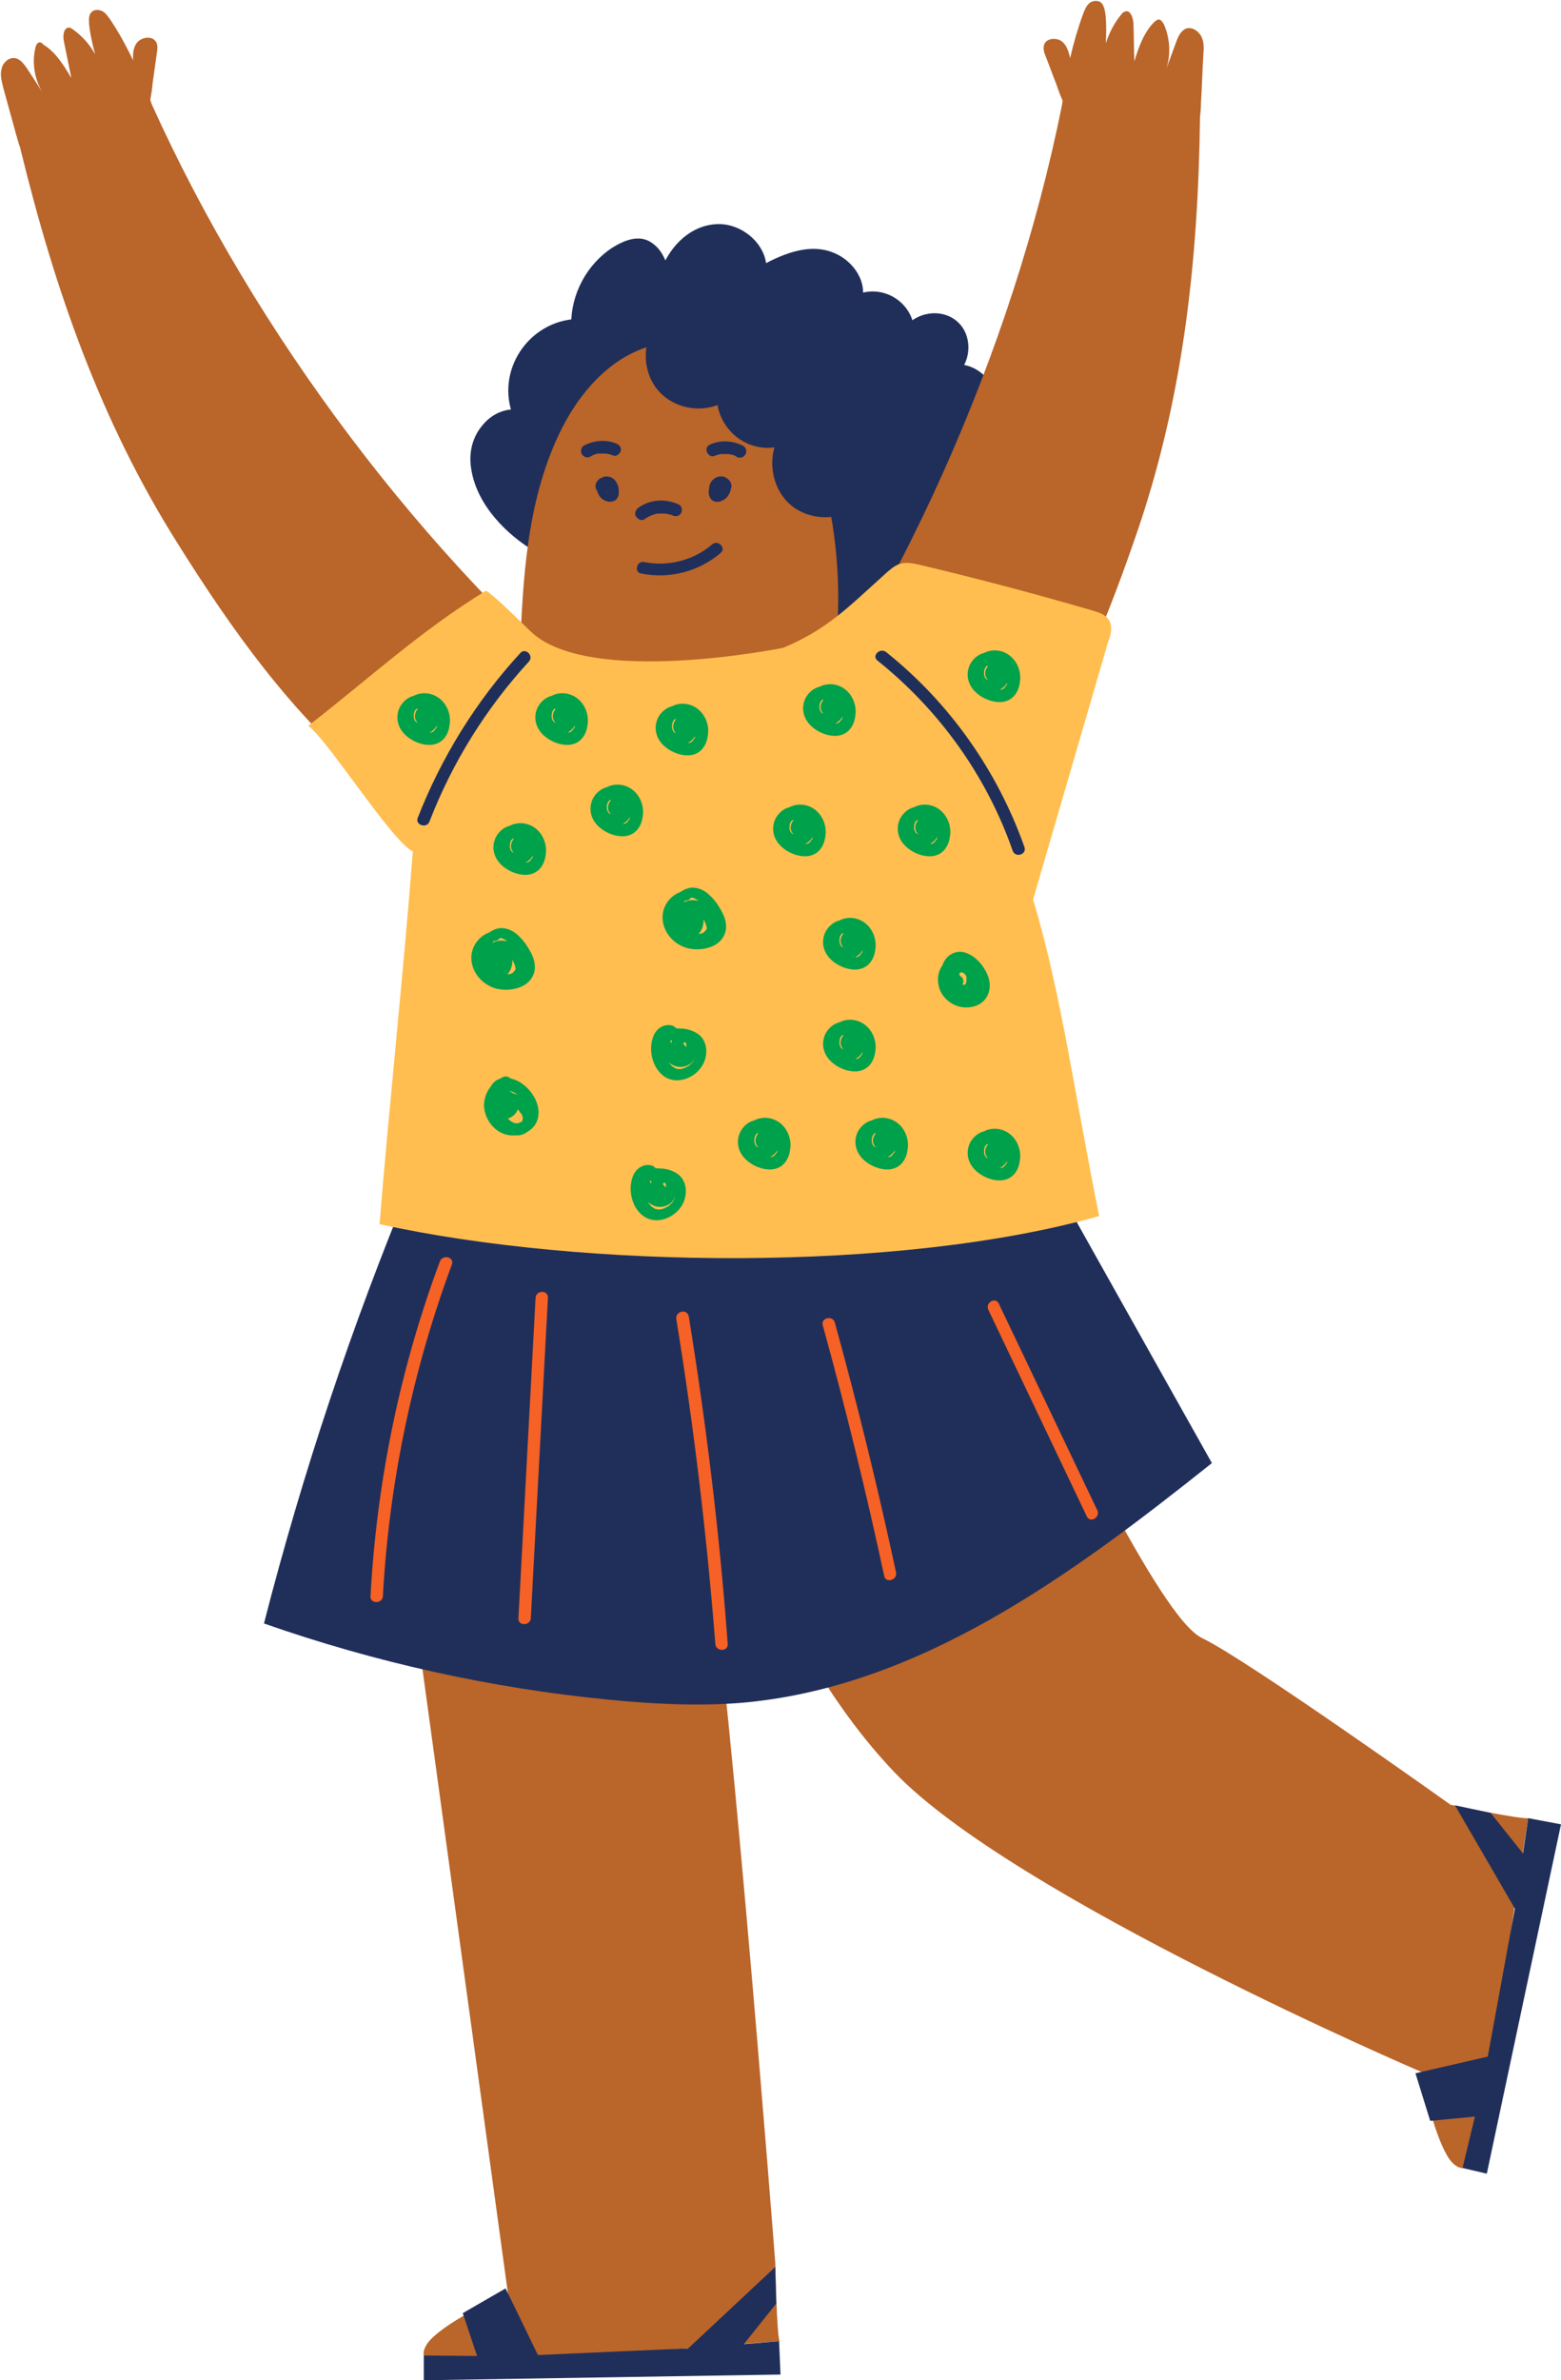
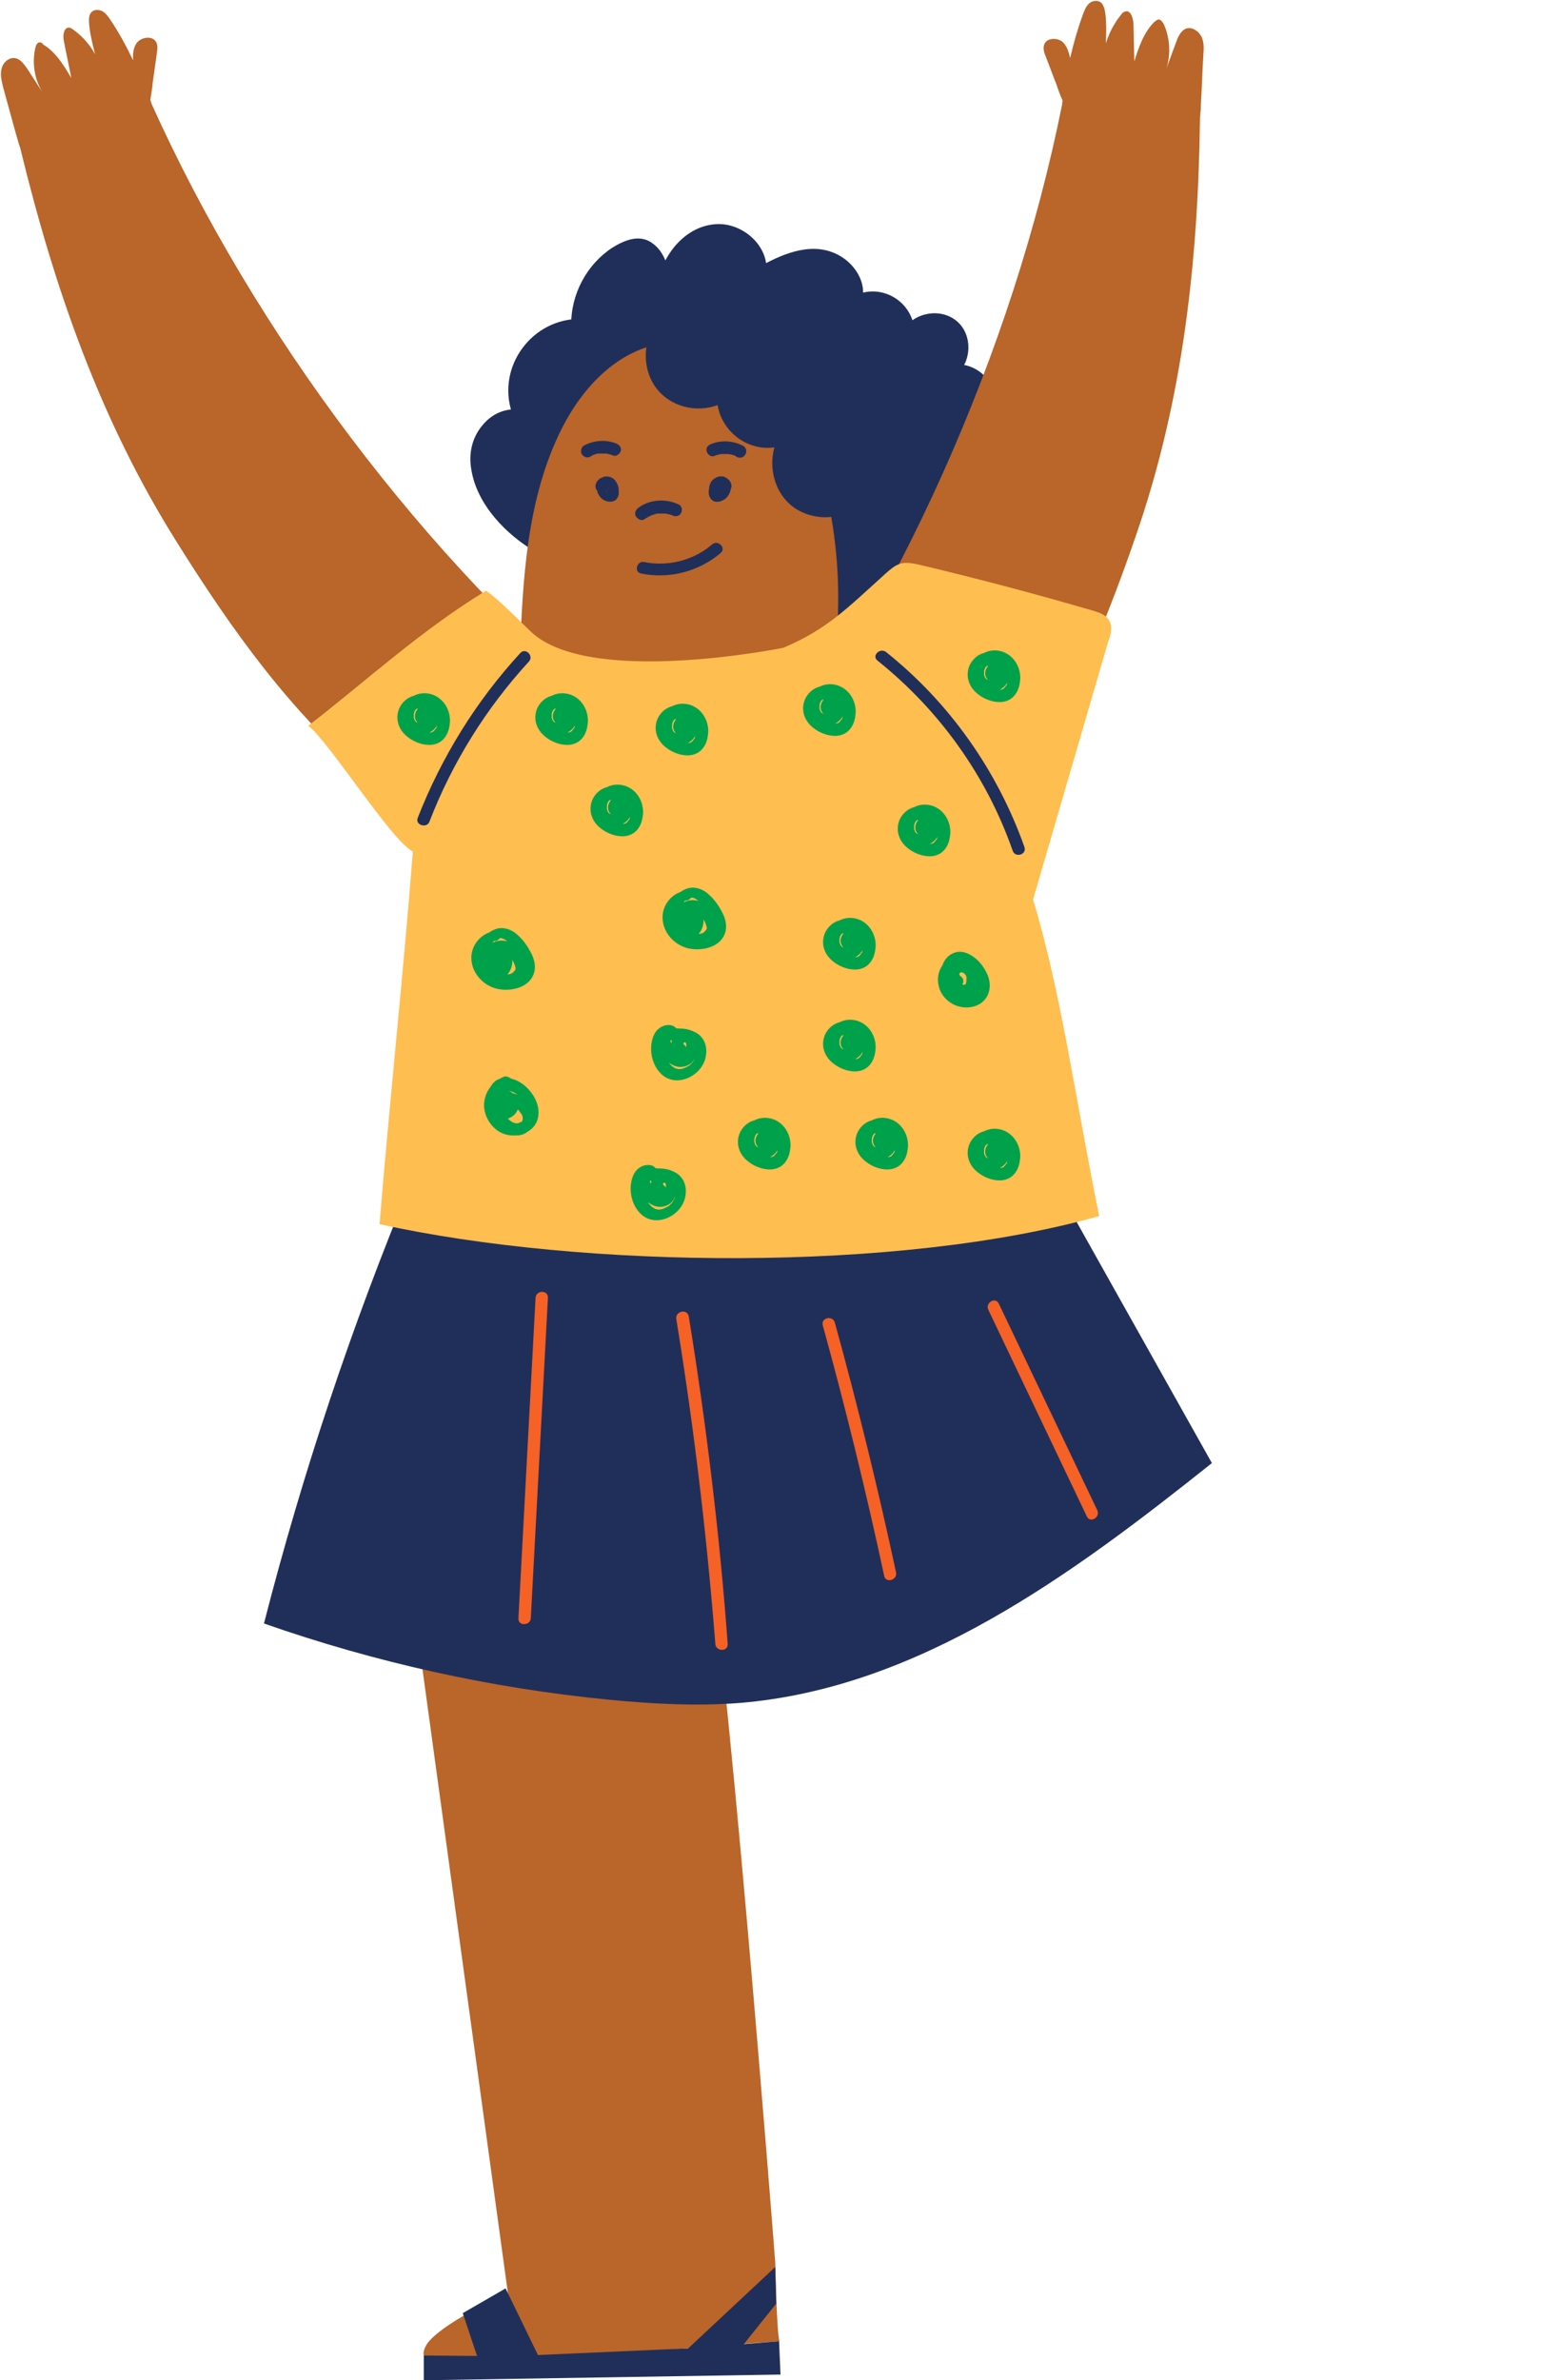
<svg xmlns="http://www.w3.org/2000/svg" fill="#000000" height="500.1" preserveAspectRatio="xMidYMid meet" version="1" viewBox="-0.2 -0.1 328.2 500.1" width="328.2" zoomAndPan="magnify">
  <g>
    <g fill="#202f5a" id="change1_11">
      <path d="M113.4,114.7c-3.8-2.2-7.1-5.2-9.7-8.8c-2.4-3.4-4.1-7.7-3.4-11.8s4.8-7.8,8.9-7c-1.8-4.1-1.4-9,1-12.8 c2.4-3.7,6.7-6.2,11.2-6.3c-0.2-6.6,3.7-13.2,9.7-16.2c1-0.5,2.1-0.9,3.2-0.8c3.4,0.2,4.8,4.3,5.3,7.6c1.2-5.1,5.1-9.8,10.2-10.5 s10.8,3.9,9.9,9c4-2.2,8.5-4.4,13.1-3.6c4.6,0.7,8.7,5.6,6.9,9.8c2.2-1.4,5.2-1.4,7.5-0.1c2.3,1.3,3.8,3.9,3.8,6.5 c1.9-3.1,6.7-3.8,9.4-1.4s2.4,7.3-0.5,9.5c3.9-1.2,8.1,2.5,8.2,6.6c0.1,4.1-3,7.7-6.8,9.3c3.2,0.5,5.5,3.8,5.5,7 c0,3.2-2,6.2-4.6,8.2c-2.6,2-5.7,3.1-8.8,3.9c3.4,2,4.3,6.8,2.5,10.3c-1.8,3.5-5.7,5.5-9.6,5.7c0.6,4.1-3.9,7.5-8,7.4 s-7.8-2.5-11.2-4.8c1.5,2,3,5.1,0.9,6.6c-0.5,0.4-1.2,0.5-1.8,0.6c-6.1,0.9-12.6-1.9-16.2-6.8L113.4,114.7z" />
      <path d="M114.1,113.6c-5-2.9-9.8-7.5-11.8-13.1c-1-2.7-1.2-5.8,0.3-8.4c1.3-2.2,3.8-4.1,6.4-3.6 c0.8,0.1,2-0.6,1.6-1.6c-3.3-8,2.1-17.1,10.9-17.4c0.7,0,1.3-0.6,1.3-1.3c-0.1-5.1,2.2-10,6.1-13.2c1.7-1.4,4.8-3.6,6.9-1.9 c1.7,1.4,2.3,4,2.6,6.1c0.2,1.3,2.2,1.2,2.5,0c1.1-4.4,4.3-8.9,9.1-9.6c4.4-0.6,9.1,3.1,8.5,7.7c-0.1,1,1.2,1.5,1.9,1.1 c3.8-2.1,8.6-4.6,13.1-3.3c3.3,1,6.2,4.5,4.9,8c-0.4,1.1,1,2,1.9,1.5c4.2-2.3,9.2,0.5,9.4,5.2c0,1.3,1.7,1.7,2.4,0.6 c1.6-2.4,5.4-3,7.5-1c2.1,2.1,1.6,5.8-0.6,7.5c-1,0.8,0.1,2.5,1.3,2.1c3.4-0.9,6.6,2.3,6.6,5.6c0,3.7-3,6.6-6.1,7.9 c-1,0.4-0.7,2.2,0.3,2.4c4.6,0.8,5.5,6.2,3.4,9.7c-2.4,4.1-7,5.7-11.3,7c-1.1,0.3-1.2,1.8-0.3,2.4c2.7,1.7,3.4,5.4,2.2,8.3 c-1.5,3.3-5.1,5-8.5,5.3c-0.6,0.1-1.4,0.5-1.3,1.3c0.4,3.5-3.1,5.9-6.3,6.1c-4.1,0.2-7.8-2.4-11-4.6c-1-0.7-2.5,0.7-1.8,1.8 c0.8,1,2.6,3.5,1.4,4.8c-0.6,0.6-1.9,0.6-2.6,0.6c-1.1,0.1-2.3,0-3.4-0.2c-3.7-0.6-7.1-2.5-9.6-5.3c-0.9-1-1.1-1.3-2.2-1.8 c-1.2-0.6-2.5-1.2-3.7-1.7c-8.3-3.9-16.6-7.7-24.8-11.6C118.8,115.8,116.4,114.7,114.1,113.6c-1.5-0.7-2.8,1.5-1.3,2.2 c6.8,3.2,13.7,6.4,20.5,9.6c4.2,2,8.4,3.9,12.6,5.9c1.1,0.5,2.2,0.9,3.2,1.5c0.1,0,0.2,0.1,0.3,0.1c0,0,0,0,0.1,0 c-0.4-0.3,0.2,0.4,0.3,0.6c1.2,1.5,2.7,2.7,4.3,3.8c3.7,2.3,8.2,3.4,12.5,2.7c5.1-0.8,4-6,1.7-9.1c-0.6,0.6-1.2,1.2-1.8,1.8 c4,2.7,8.8,5.8,13.9,4.7c3.9-0.8,7.6-4.2,7.2-8.5c-0.4,0.4-0.9,0.9-1.3,1.3c4.6-0.4,9.3-2.8,11.1-7.3c1.6-4,0.3-8.8-3.4-11.1 c-0.1,0.8-0.2,1.6-0.3,2.4c5.5-1.6,11.4-4.1,13.6-9.8c1.9-4.7-0.3-10.9-5.7-11.9c0.1,0.8,0.2,1.6,0.3,2.4 c4.4-1.9,8.1-6.4,7.3-11.4c-0.7-4.5-5.3-8-9.8-6.8c0.4,0.7,0.8,1.4,1.3,2.1c3.4-2.7,3.7-8.5,0.3-11.4c-3.4-2.9-8.9-1.9-11.3,1.8 c0.8,0.2,1.6,0.4,2.4,0.6c-0.2-6.7-7.3-10.8-13.2-7.5c0.6,0.5,1.3,1,1.9,1.5c1.7-4.4-1.5-9-5.5-10.7c-5.5-2.4-11.5,0.4-16.3,3.1 c0.6,0.4,1.3,0.7,1.9,1.1c0.7-5.8-5.1-10.7-10.6-10.3c-6.2,0.4-10.7,5.9-12.1,11.5c0.8,0,1.7,0,2.5,0c-0.4-2.7-1.3-5.7-3.6-7.4 c-2.7-2.1-5.9-0.8-8.5,0.8c-5.4,3.5-8.8,9.8-8.7,16.3c0.4-0.4,0.9-0.9,1.3-1.3c-10.3,0.4-17.4,11-13.4,20.7 c0.5-0.5,1.1-1.1,1.6-1.6c-3.2-0.5-6.2,0.8-8.2,3.3c-2.2,2.6-2.9,6-2.3,9.3c1.2,7.4,7.4,13.7,13.6,17.3 C114.2,116.6,115.5,114.4,114.1,113.6z" />
    </g>
    <g id="change2_3">
      <path d="M31.7,21.8c-0.1-0.3-0.2-0.6-0.3-0.9c0.2-1.2,0.4-2.4,0.5-3.6c0.3-2.1,0.6-4.3,0.9-6.4 c0.1-0.7,0.2-1.6-0.2-2.2c-0.8-1.4-3.2-1-4.1,0.3c-0.7,1-0.8,2.3-0.7,3.6c-1.4-2.9-2.9-5.7-4.7-8.4c-0.5-0.7-1-1.5-1.7-1.9 c-0.7-0.4-1.8-0.5-2.4,0.2c-0.4,0.4-0.5,1-0.5,1.6c0,2.1,0.8,5.3,1.3,7.2c-1.1-2-2.7-3.8-4.5-5.1c-0.3-0.2-0.6-0.5-1-0.5 c-1.1,0-1.3,1.6-1.1,2.7c0.5,2.6,1.1,5.3,1.6,7.9c-1.6-2.7-3.3-5.5-6-7.1C8.7,8.9,8.4,8.8,8,8.8C7.5,9,7.3,9.6,7.2,10.1 c-0.7,3.2-0.1,6.6,1.6,9.3c-1.1-1.7-2.2-3.4-3.3-5.1c-0.7-1-1.5-2.1-2.7-2.2c-1.3-0.1-2.5,1.1-2.7,2.4c-0.3,1.3,0.1,2.6,0.4,3.9 c0.9,3.3,1.8,6.5,2.7,9.8c0.3,0.9,0.5,1.9,0.9,2.9c0,0,0,0.1,0,0.1c7.2,29.5,16.8,57.1,33,82.8c11.4,18.2,24,35.9,40.5,49.6 l51.9-12.6C88.8,117.1,53.4,69.9,31.7,21.8z" fill="#ba6529" />
    </g>
    <g id="change2_2">
      <path d="M82.2,303.7l24.4,178.1c0,0-12.1,5.1-16.5,9.9c-1,1.1-1.9,3.1-0.6,3.9c0.4,0.3,1,0.3,1.5,0.3 c26.1,0.2,46.6-2.3,72.7-4.1c-0.6-1.4-0.9-16.5-0.9-16.5s-10.9-141.2-15.3-155.2L82.2,303.7z" fill="#ba6529" />
    </g>
    <g id="change1_1">
      <path d="M88.9 494.8L88.9 500 163.9 498.8 163.6 491.8 156.2 492.4 163 483.9 162.8 476.2 144.5 493.3 112.9 494.7 106.1 480.7 97.1 485.9 100.1 494.9z" fill="#202f5a" />
    </g>
    <g id="change2_1">
-       <path d="M152.8,308.3c0,0,10,37.6,35,63.9c25.1,26.3,110.8,63,110.8,63s2.3,12.9,5.9,18.3c0.9,1.3,2.6,2.6,3.7,1.5 c0.4-0.4,0.5-0.9,0.6-1.4c6-25.4,8.1-45.9,12.3-71.7c-1.5,0.3-16.3-2.8-16.3-2.8s-42.8-30.5-52.2-35c-9.4-4.4-30.9-53-36.1-57.3 L152.8,308.3z" fill="#ba6529" />
-     </g>
+       </g>
    <g id="change1_2">
-       <path d="M307.3 455.4L312.4 456.6 328 383.2 321.1 381.9 320 389.3 313.2 380.8 305.7 379.2 318.3 400.9 312.6 432 297.4 435.5 300.5 445.5 309.9 444.6z" fill="#202f5a" />
-     </g>
+       </g>
    <g id="change2_5">
      <path d="M109.1,137.6c0.6-15.7,1.4-31.9,8.1-46.2c4.1-8.8,11.1-17,20.6-19.1c9.2-2,18.9,2.4,25.2,9.3 c6.3,7,9.5,16.2,11.3,25.4c1.8,9.5,2.2,19.3,1.2,28.9L146,149L109.1,137.6z" fill="#ba6529" />
    </g>
    <g id="change1_3">
      <path d="M125.6,101.1c-0.5,0.9-0.4,2,0.1,2.8c0.5,0.9,1.5,1.5,2.6,1.4c0.2,0,0.4-0.1,0.7-0.2c0.3-0.1,0.4-0.3,0.6-0.6 c0.2-0.3,0.3-0.7,0.3-1c0-0.4,0-0.9-0.1-1.3c-0.1-0.5-0.4-1-0.7-1.4c-0.1-0.1-0.1-0.1-0.2-0.2c-0.1-0.1-0.3-0.2-0.4-0.3 c-0.3-0.2-0.6-0.2-1-0.3c-0.3,0-0.5,0-0.8,0.1c-0.1,0-0.1,0-0.2,0.1c-0.2,0.1-0.3,0.1-0.5,0.2c-0.6,0.4-1,1-1,1.7 c0,0.3,0.1,0.7,0.4,0.9c0.2,0.2,0.6,0.4,0.9,0.4c0.3,0,0.7-0.1,0.9-0.4c0.2-0.3,0.4-0.6,0.4-0.9c0,0,0-0.1,0-0.1c0,0.1,0,0.2,0,0.3 c0-0.1,0-0.1,0-0.2c0,0.1-0.1,0.2-0.1,0.3c0-0.1,0.1-0.1,0.1-0.2c-0.1,0.1-0.1,0.2-0.2,0.3c0-0.1,0.1-0.1,0.2-0.1 c-0.1,0.1-0.2,0.1-0.3,0.2c0.1,0,0.1-0.1,0.2-0.1c-0.1,0-0.2,0.1-0.3,0.1c0.1,0,0.2-0.1,0.3-0.1c-0.1,0-0.2,0-0.3,0 c0.1,0,0.2,0,0.3,0c-0.1,0-0.2,0-0.3,0c0.1,0,0.2,0,0.2,0.1c-0.1,0-0.2-0.1-0.3-0.1c0.1,0,0.1,0.1,0.2,0.1 c-0.1-0.1-0.2-0.1-0.3-0.2c0.1,0.1,0.2,0.2,0.3,0.2c-0.1-0.1-0.1-0.2-0.2-0.3c0.1,0.1,0.2,0.2,0.2,0.4c0-0.1-0.1-0.2-0.1-0.3 c0.1,0.2,0.1,0.4,0.2,0.6c0-0.1,0-0.2,0-0.3c0,0.3,0,0.5,0,0.8c0-0.1,0-0.2,0-0.3c0,0.1,0,0.1-0.1,0.2c0-0.1,0.1-0.2,0.1-0.3 c0,0,0,0.1-0.1,0.1c0.1-0.1,0.1-0.2,0.2-0.3c0,0,0,0.1-0.1,0.1c0.1-0.1,0.2-0.1,0.3-0.2c0,0-0.1,0-0.1,0.1c0.1,0,0.2-0.1,0.3-0.1 c-0.1,0-0.1,0-0.2,0c0.1,0,0.2,0,0.3,0c-0.1,0-0.2,0-0.3,0c0.1,0,0.2,0,0.3,0c-0.1,0-0.2,0-0.3-0.1c0.1,0,0.2,0.1,0.3,0.1 c-0.1,0-0.2-0.1-0.3-0.2c0.1,0.1,0.2,0.1,0.3,0.2c-0.1-0.1-0.2-0.2-0.3-0.3c0.1,0.1,0.1,0.2,0.2,0.3c-0.1-0.1-0.2-0.2-0.2-0.4 c0,0.1,0.1,0.2,0.1,0.3c-0.1-0.1-0.1-0.3-0.1-0.4c0,0.1,0,0.2,0,0.3c0-0.1,0-0.3,0-0.4c0,0.1,0,0.2,0,0.3c0-0.1,0-0.2,0.1-0.3 c0,0.1-0.1,0.2-0.1,0.3c0,0,0-0.1,0.1-0.1c0.2-0.3,0.2-0.7,0.1-1c-0.1-0.3-0.3-0.6-0.6-0.8c-0.3-0.2-0.7-0.2-1-0.1 C126.1,100.6,125.8,100.8,125.6,101.1L125.6,101.1z" fill="#202f5a" />
    </g>
    <g id="change1_4">
      <path d="M134.6,120.4c5.9,1.2,12.1-0.4,16.7-4.3c1.3-1.1-0.6-2.9-1.8-1.8c-3.8,3.3-9.2,4.7-14.2,3.7 C133.7,117.6,133,120.1,134.6,120.4L134.6,120.4z" fill="#202f5a" />
    </g>
    <g id="change1_5">
      <path d="M124,95.8c0.1-0.1,0.2-0.1,0.3-0.2c0.1-0.1,0.1-0.1,0,0c0.1,0,0.1,0,0.2-0.1c0.2-0.1,0.4-0.1,0.6-0.2 c0.2-0.1,0.4-0.1,0.7-0.1c0.1,0,0.1,0-0.1,0c0.1,0,0.1,0,0.2,0c0.1,0,0.2,0,0.3,0c0.2,0,0.5,0,0.7,0c0.1,0,0.2,0,0.3,0 c0.1,0,0.1,0-0.1,0c0.1,0,0.1,0,0.2,0c0.5,0.1,0.9,0.2,1.4,0.4c0.6,0.3,1.4-0.3,1.6-0.9c0.2-0.7-0.2-1.3-0.9-1.6 c-2.2-0.9-4.7-0.7-6.8,0.4c-0.6,0.3-0.8,1.2-0.5,1.8C122.6,96,123.3,96.2,124,95.8L124,95.8z" fill="#202f5a" />
    </g>
    <g id="change1_6">
      <path d="M150.9,102.4c0,0,0,0.1,0.1,0.1c0-0.1-0.1-0.2-0.1-0.3c0,0.1,0.1,0.2,0.1,0.3c0-0.1,0-0.2,0-0.3 c0,0.1,0,0.3,0,0.4c0-0.1,0-0.2,0-0.3c0,0.2-0.1,0.3-0.1,0.4C150.8,102.6,150.9,102.5,150.9,102.4c0,0.1-0.1,0.3-0.2,0.4 c0.1-0.1,0.1-0.2,0.2-0.3c-0.1,0.1-0.2,0.2-0.3,0.3c0.1-0.1,0.2-0.1,0.3-0.2c-0.1,0.1-0.2,0.1-0.3,0.2c0.1,0,0.2-0.1,0.3-0.1 c-0.1,0-0.2,0.1-0.3,0.1c0.1,0,0.2,0,0.3,0c-0.1,0-0.2,0-0.3,0c0.1,0,0.2,0,0.3,0c-0.1,0-0.1,0-0.2,0c0.1,0,0.2,0.1,0.3,0.1 c0,0-0.1,0-0.1-0.1c0.1,0.1,0.2,0.1,0.3,0.2c0,0-0.1,0-0.1-0.1c0.1,0.1,0.1,0.2,0.2,0.3c0,0,0-0.1-0.1-0.1c0,0.1,0.1,0.2,0.1,0.3 c0-0.1,0-0.1-0.1-0.2c0,0.1,0,0.2,0,0.3c0-0.3,0-0.5,0-0.8c0,0.1,0,0.2,0,0.3c0-0.2,0.1-0.4,0.2-0.6c0,0.1-0.1,0.2-0.1,0.3 c0.1-0.1,0.1-0.3,0.2-0.4c-0.1,0.1-0.1,0.2-0.2,0.3c0.1-0.1,0.2-0.2,0.3-0.2c-0.1,0.1-0.2,0.1-0.3,0.2c0.1,0,0.1-0.1,0.2-0.1 c-0.1,0-0.2,0.1-0.3,0.1c0.1,0,0.2-0.1,0.2-0.1c-0.1,0-0.2,0-0.3,0c0.1,0,0.2,0,0.3,0c-0.1,0-0.2,0-0.3,0c0.1,0,0.2,0,0.3,0.1 c-0.1,0-0.2-0.1-0.3-0.1c0.1,0,0.1,0.1,0.2,0.1c-0.1-0.1-0.2-0.1-0.3-0.2c0.1,0,0.1,0.1,0.2,0.1c-0.1-0.1-0.1-0.2-0.2-0.3 c0,0,0.1,0.1,0.1,0.2c0-0.1-0.1-0.2-0.1-0.3c0,0.1,0,0.1,0,0.2c0-0.1,0-0.2,0-0.3c0,0,0,0.1,0,0.1c0,0.3,0.1,0.7,0.4,0.9 c0.2,0.2,0.6,0.4,0.9,0.4c0.3,0,0.7-0.1,0.9-0.4c0.2-0.3,0.4-0.6,0.4-0.9c0-0.5-0.2-1.1-0.7-1.5c-0.3-0.2-0.5-0.4-0.8-0.5 c-0.2-0.1-0.5-0.1-0.7-0.1c-0.1,0-0.1,0-0.2,0c-0.2,0-0.3,0-0.5,0.1c-0.4,0.1-0.6,0.3-0.9,0.5c-0.4,0.3-0.7,0.8-0.8,1.3 c-0.1,0.2-0.1,0.3-0.1,0.5c0,0.3-0.1,0.5-0.1,0.8c0,0.3,0,0.5,0.1,0.8c0.1,0.4,0.4,0.9,0.8,1.1c0.2,0.1,0.3,0.2,0.5,0.2 c0.2,0,0.4,0.1,0.6,0c0.4,0,0.6-0.1,1-0.3c0.2-0.1,0.4-0.2,0.6-0.4c0.1-0.1,0.2-0.2,0.3-0.3c0.3-0.4,0.6-0.9,0.7-1.4 c0-0.2,0.1-0.4,0.1-0.5c0-0.2,0-0.4-0.1-0.5c0-0.3-0.2-0.5-0.3-0.7c-0.1-0.3-0.5-0.5-0.8-0.6c-0.3-0.1-0.7,0-1,0.1 C150.8,101,150.6,101.7,150.9,102.4L150.9,102.4z" fill="#202f5a" />
    </g>
    <g id="change1_7">
      <path d="M156.1,93.6c-2.1-1.1-4.6-1.3-6.8-0.4c-0.3,0.1-0.6,0.3-0.8,0.6c-0.2,0.3-0.2,0.7-0.1,1 c0.2,0.6,0.9,1.2,1.6,0.9c0.4-0.2,0.9-0.3,1.4-0.4c0.1,0,0.1,0,0.2,0c-0.2,0-0.2,0-0.1,0c0.1,0,0.2,0,0.3,0c0.2,0,0.5,0,0.7,0 c0.1,0,0.2,0,0.3,0c0.1,0,0.1,0,0.2,0c-0.2,0-0.2,0-0.1,0c0.2,0,0.4,0.1,0.7,0.1c0.2,0.1,0.4,0.1,0.6,0.2c0.1,0,0.1,0,0.2,0.1 c-0.2-0.1-0.2-0.1,0,0c0.1,0.1,0.2,0.1,0.3,0.2c0.6,0.3,1.4,0.2,1.8-0.5C156.9,94.8,156.7,94,156.1,93.6L156.1,93.6z" fill="#202f5a" />
    </g>
    <g id="change1_8">
      <path d="M135.3,109c0.2-0.2,0.5-0.3,0.8-0.5c0.1-0.1,0.3-0.1,0.4-0.2c0.1-0.1,0.1-0.1,0,0c0.1,0,0.1-0.1,0.2-0.1 c0.3-0.1,0.6-0.2,0.9-0.3c0.1,0,0.3-0.1,0.4-0.1c0.2,0,0.1,0,0,0c0.1,0,0.1,0,0.2,0c0.3,0,0.6,0,0.9,0c0.1,0,0.3,0,0.4,0 c0.1,0,0.1,0,0.2,0c-0.2,0-0.2,0,0,0c0.3,0.1,0.6,0.1,0.9,0.2c0.1,0,0.3,0.1,0.4,0.1c0.1,0.1,0.1,0.1,0,0c0.1,0,0.1,0.1,0.2,0.1 c0.6,0.3,1.4,0.2,1.8-0.5c0.3-0.6,0.2-1.5-0.5-1.8c-2.7-1.3-6.1-1.1-8.5,0.7c-0.5,0.4-0.9,1.1-0.5,1.8 C133.9,109,134.7,109.4,135.3,109L135.3,109z" fill="#202f5a" />
    </g>
    <g id="change1_12">
      <path d="M86.3,248.2c-12.5,30.1-22.9,61.2-31,92.8c23.4,8.2,47.8,13.6,72.4,16c9.2,0.9,18.4,1.4,27.6,0.7 c37.6-3.1,69.8-26.9,99.3-50.4c-16.7-29.7-33.4-59.5-50-89.2c-34.8,10.6-71,16.7-107.4,18.1" fill="#202f5a" />
    </g>
    <g id="change2_4">
      <path d="M223.1,21.9c0-0.3,0.1-0.6,0.1-0.9c-0.5-1.1-0.9-2.2-1.3-3.4c-0.8-2-1.5-4-2.3-6c-0.3-0.7-0.5-1.5-0.3-2.2 c0.4-1.6,2.9-1.7,4-0.6c0.9,0.9,1.2,2.1,1.5,3.3c0.7-3.1,1.6-6.2,2.7-9.2c0.3-0.8,0.6-1.6,1.2-2.2c0.6-0.6,1.6-0.8,2.4-0.4 c0.5,0.3,0.7,0.9,0.9,1.4c0.5,2,0.4,5.3,0.3,7.3c0.7-2.2,1.8-4.3,3.2-6c0.2-0.3,0.5-0.6,0.9-0.7c1.1-0.3,1.6,1.3,1.7,2.4 c0.1,2.7,0.1,5.4,0.2,8.1c0.9-3,2-6.1,4.2-8.3c0.3-0.2,0.6-0.5,0.9-0.5c0.5,0,0.8,0.5,1.1,1c1.3,2.9,1.5,6.4,0.5,9.4 c0.7-1.9,1.4-3.8,2.1-5.7c0.4-1.1,1-2.4,2.1-2.8c1.2-0.4,2.6,0.5,3.2,1.7c0.6,1.2,0.5,2.6,0.4,3.9c-0.2,3.4-0.3,6.7-0.5,10.1 c0,1-0.1,2-0.2,3c0,0,0,0.1,0,0.1c-0.4,30.4-3.6,59.4-13.6,88.1c-7,20.3-15.4,40.4-28.4,57.4l-53.4-0.6 C188.7,127.5,212.7,73.7,223.1,21.9z" fill="#ba6529" />
    </g>
    <g>
      <g id="change3_1">
        <path d="M232.9,130.1c-0.7-1.1-2-1.5-3.3-1.9c-12-3.5-24.1-6.7-36.3-9.6c-1.4-0.3-3-0.7-4.4-0.2 c-1.1,0.4-2,1.2-2.9,2c-8.2,7.4-12.3,11.7-21.5,15.6c0,0-41.3,8.4-53.3-3.6c-4.5-4.4-7.2-7-9.2-8.4 c-13.5,8.2-24.9,18.7-37.4,28.4c4.1,2.9,17.5,24.2,22,26.4c-1.9,24.7-5,53.6-7,78.3c42.7,9.4,109.2,10.2,151.3-1.7 c-5.2-25.7-8-47-13.9-66.5c5.3-18.1,10.5-36.1,15.8-54.2C233.4,133.2,233.8,131.4,232.9,130.1z" fill="#ffbe4f" />
      </g>
    </g>
    <g fill="#202f5a" id="change1_13">
      <path d="M138.3,69.3c-2.4,3.7-1.9,9.1,1.2,12.3c3.1,3.2,8.4,3.9,12.2,1.6c-0.1,3.1,1.5,6.3,4.1,8 c2.6,1.8,6.1,2.1,9,0.9c-2.5,4-1.6,9.8,2,12.9s9.4,3.2,13.1,0.2c4.2-3.5,4.9-9.8,3.6-15.1c-2.1-8.4-8.5-15.3-16.1-19.5 s-16.4-5.8-25-6.3" />
      <path d="M137.2,68.6c-2.6,4.4-2.1,10.4,1.6,14c3.6,3.5,9.3,4.1,13.6,1.6c-0.6-0.4-1.3-0.7-1.9-1.1 c0,7.6,7.6,13,14.7,10.1c-0.5-0.6-1-1.3-1.5-1.9c-3.1,5.4-1.4,13.1,4.3,16c5.7,2.9,12.8,0.7,15.7-5c3-6,1.5-13.2-1.5-18.9 c-3.2-6-8.4-10.8-14.3-14.1c-7.9-4.3-16.8-6-25.7-6.5c-1.7-0.1-1.6,2.5,0,2.6c12.6,0.7,25.8,4.1,34.3,14.1 c3.6,4.3,6.3,9.8,6.3,15.5c0,5.7-3.4,11.2-9.7,11c-6.7-0.2-10.5-7.7-7.1-13.4c0.5-0.9-0.4-2.3-1.5-1.9c-5.5,2.2-11.5-1.6-11.4-7.7 c0-1-1.1-1.6-1.9-1.1c-3.3,1.9-7.8,1.5-10.5-1.2c-2.9-2.8-3.3-7.5-1.2-10.9C140.3,68.5,138.1,67.2,137.2,68.6L137.2,68.6z" />
    </g>
    <g id="change1_9">
      <path d="M90.1,172.5c4.8-12.4,11.9-23.8,20.9-33.6c1.1-1.2-0.7-3-1.8-1.8c-9.3,10.1-16.6,21.9-21.6,34.7 C87.1,173.3,89.6,174,90.1,172.5L90.1,172.5z" fill="#202f5a" />
    </g>
    <g id="change1_10">
      <path d="M184.3,138.7c13,10.4,22.9,24.2,28.4,39.9c0.5,1.6,3,0.9,2.5-0.7c-5.7-16.1-15.8-30.4-29.1-41 C184.8,135.9,183,137.7,184.3,138.7L184.3,138.7z" fill="#202f5a" />
    </g>
    <g id="change4_1">
-       <path d="M80.3,335.3c1.3-23.8,6.2-47.3,14.5-69.7c0.6-1.6-1.9-2.2-2.5-0.7c-8.4,22.5-13.3,46.3-14.6,70.4 C77.6,336.9,80.2,336.9,80.3,335.3L80.3,335.3z" fill="#f66125" />
-     </g>
+       </g>
    <g id="change4_2">
      <path d="M112.4,272.6c-1.2,22.4-2.4,44.8-3.6,67.3c-0.1,1.7,2.5,1.6,2.6,0c1.2-22.4,2.4-44.8,3.6-67.3 C115.1,270.9,112.5,270.9,112.4,272.6L112.4,272.6z" fill="#f66125" />
    </g>
    <g id="change4_3">
      <path d="M142,277.1c3.7,22.6,6.4,45.4,8.2,68.2c0.1,1.6,2.7,1.7,2.6,0c-1.7-23.1-4.5-46.1-8.2-68.9 C144.2,274.8,141.7,275.4,142,277.1L142,277.1z" fill="#f66125" />
    </g>
    <g id="change4_4">
      <path d="M172.8,278.4c4.8,17.4,9.1,34.9,12.9,52.6c0.3,1.6,2.8,0.9,2.5-0.7c-3.8-17.7-8.1-35.2-12.9-52.6 C174.8,276.2,172.3,276.8,172.8,278.4L172.8,278.4z" fill="#f66125" />
    </g>
    <g id="change4_5">
      <path d="M207.6,275.1c6.9,14.5,13.8,28.9,20.7,43.4c0.7,1.5,2.9,0.2,2.2-1.3c-6.9-14.5-13.8-28.9-20.7-43.4 C209.1,272.3,206.9,273.6,207.6,275.1L207.6,275.1z" fill="#f66125" />
    </g>
    <g fill="#00a14b" id="change5_1">
      <path d="M173.9,144.2c-2-0.5-3.9,0.7-4.8,2.5c-0.9,2-0.4,4.1,1.1,5.6c1.4,1.4,3.5,2.3,5.5,2.2 c1.3-0.1,2.4-0.7,3.1-1.8c0.6-0.9,0.8-1.9,0.9-3c0.1-2.1-0.9-4.2-2.7-5.3c-1.8-1.1-4.2-1-5.8,0.4c-1.5,1.3-2,3.6-1.2,5.3 c0.8,1.8,2.8,2.5,4.6,2.1c2.2-0.5,3.6-3,2.3-5c-0.7-1.1-2.1-1.5-3.3-0.8c-1.1,0.6-1.7,2.1-0.9,3.2c0.4,0.5,1.1,0.9,1.8,0.5 c0.5-0.3,0.9-1.2,0.5-1.8c0,0-0.1-0.1-0.1-0.1c0,0,0.1,0.3,0.1,0.3c0,0.3-0.1,0.2,0,0.1c-0.2,0.4,0,0.1,0,0.1c0,0,0,0,0-0.1 c0,0-0.1,0.1-0.1,0.1c0,0,0.2-0.2,0.1-0.1c-0.1,0.1,0,0,0.1,0c0.1,0-0.2,0,0,0c-0.3,0-0.1,0-0.1,0c-0.3,0-0.2,0-0.1,0 c-0.2-0.1-0.1-0.1,0,0c-0.2-0.1-0.1-0.1,0,0c0.2,0.1,0,0,0,0c0,0,0.1,0.1,0.1,0.2c-0.1-0.2,0-0.1,0,0c0,0.1,0,0.3,0,0 c0,0.1,0,0.3,0,0.4c0-0.3,0,0-0.1,0.1c0.1-0.3,0,0-0.1,0.1c-0.1,0.2,0,0,0,0c-0.1,0.1-0.1,0.1-0.2,0.2c-0.1,0.1-0.2,0.1,0,0 c-0.1,0-0.1,0.1-0.2,0.1c-0.1,0.1-0.4,0.2-0.1,0.1c-0.1,0-0.2,0.1-0.4,0.1c-0.1,0-0.1,0-0.2,0c0.3-0.1,0.1,0,0,0 c-0.1,0-0.3,0-0.4,0c-0.1,0-0.2-0.1,0.1,0c-0.1,0-0.1,0-0.2,0c-0.1,0-0.2-0.1-0.4-0.1c0.3,0.1,0.1,0.1,0,0c-0.1,0-0.2-0.1-0.2-0.1 c-0.1,0-0.2-0.1,0,0c0,0-0.1-0.1-0.1-0.1c0,0-0.1-0.1-0.1-0.1c0,0,0.1,0.2,0,0c-0.1-0.1-0.1-0.2-0.2-0.4c0,0,0.1,0.2,0,0 c0-0.1,0-0.2-0.1-0.2c0-0.1-0.1-0.3,0,0c0-0.1,0-0.1,0-0.2c0-0.1,0-0.3,0-0.4c0-0.1,0.1-0.2,0,0c0-0.1,0-0.1,0-0.2 c0-0.2,0.1-0.3,0.1-0.5c0-0.2-0.1,0.2,0,0c0-0.1,0.1-0.1,0.1-0.2c0-0.1,0.3-0.4,0.1-0.2c0.1-0.1,0.2-0.2,0.3-0.3 c0.1,0,0.1-0.1,0.2-0.1c-0.1,0.1-0.1,0,0,0c0.1,0,0.1-0.1,0.2-0.1c0,0,0.2-0.1,0.1-0.1c-0.1,0.1,0.1,0,0.1,0c0.1,0,0.1,0,0.2-0.1 c0.1,0,0.1,0,0.2,0c0.2-0.1-0.2,0,0,0c0.2,0,0.4,0,0.6,0c0.1,0,0.2,0,0.2,0c0.2,0-0.2-0.1,0,0c0.1,0,0.3,0.1,0.4,0.1 c0.1,0,0.1,0,0.2,0.1c0.2,0.1-0.2-0.1,0,0c0.2,0.1,0.3,0.2,0.5,0.2c0.1,0,0.1,0.1,0.2,0.1c-0.2-0.1,0,0,0.1,0 c0.1,0.1,0.2,0.2,0.3,0.3c0,0,0.2,0.2,0.1,0.1c-0.1-0.1,0.1,0.1,0.1,0.1c0.1,0.2,0.2,0.3,0.3,0.5c0.1,0.2,0,0.1,0,0 c0,0.1,0.1,0.2,0.1,0.2c0.1,0.2,0.1,0.3,0.1,0.5c0,0.1,0,0.2,0.1,0.2c0.1,0.4,0-0.1,0,0.1c0,0.2,0,0.4,0,0.6c0,0.2,0,0.3,0,0.5 c0,0.3,0,0.1,0,0c0,0.1,0,0.2,0,0.2c0,0.2-0.1,0.3-0.1,0.5c0,0.1-0.1,0.2-0.1,0.2c-0.1,0.3,0.1-0.2-0.1,0.1 c-0.1,0.1-0.2,0.3-0.3,0.4c0.1-0.2,0,0,0,0c-0.1,0.1-0.1,0.1-0.2,0.2c-0.2,0.2-0.1,0.1,0,0c-0.1,0-0.1,0.1-0.2,0.1 c-0.2,0.1-0.1,0,0,0c0,0-0.4,0.1-0.2,0.1c-0.2,0-0.4,0-0.6,0c-0.1,0-0.2,0-0.3,0c0.2,0,0,0,0,0c-0.3-0.1-0.7-0.1-1-0.2 c-0.1,0-0.3-0.1-0.4-0.2c0.2,0.1-0.2-0.1-0.2-0.1c-0.3-0.2-0.6-0.3-0.9-0.6c0.2,0.2-0.2-0.2-0.2-0.2c-0.1-0.1-0.2-0.2-0.3-0.4 c-0.2-0.2,0,0,0,0c-0.1-0.1-0.1-0.2-0.2-0.3c0-0.1-0.1-0.1-0.1-0.2c0-0.1-0.2-0.4-0.1-0.1c-0.1-0.2-0.1-0.3-0.2-0.5 c0-0.1,0-0.1,0-0.2c0-0.1,0,0.2,0,0c0-0.1,0-0.1,0-0.2c0,0,0-0.4,0-0.1c0-0.2,0.1-0.3,0.1-0.5c0-0.1,0.1-0.1,0.1-0.2 c0-0.1,0-0.1,0,0.1c0,0,0-0.1,0.1-0.1c0.1-0.1,0.2-0.3,0.2-0.4c0.1-0.2,0,0,0,0c0.1-0.1,0.1-0.2,0.2-0.2c0-0.1,0.1-0.1,0.1-0.1 c0,0,0.2-0.2,0.1-0.1c-0.1,0.1,0,0,0.1,0c0.1,0,0.1-0.1,0.2-0.1c0.2-0.1,0,0,0,0c0.1,0,0.2-0.1,0.3-0.1c0.1,0,0.1,0,0.2,0 c-0.3,0.1,0,0,0.1,0c0.1,0,0.1,0,0.2,0c-0.2,0-0.1,0,0.1,0c0.7,0.2,1.4-0.2,1.6-0.9C175,145.1,174.6,144.3,173.9,144.2 L173.9,144.2z" />
      <path d="M199.5,201.3c-1.9,1.1-2.8,3.3-2.4,5.4c0.3,2.1,1.9,3.8,3.8,4.5c1.6,0.6,3.6,0.5,5.1-0.5 c1.9-1.3,2.3-3.7,1.5-5.8c-0.8-2-2.4-4-4.6-4.8c-2.2-0.8-4.4,0.6-5,2.8c-0.6,2.3,0.7,4.6,2.5,5.9c1,0.7,2.4,1.1,3.5,0.4 c1-0.6,1.5-1.8,1.6-2.9c0.1-1.2-0.3-2.5-1.1-3.4c-0.8-0.9-2.2-1.3-3.4-0.9c-1.2,0.4-2,1.4-2.1,2.6c-0.1,1.3,0.7,2.3,1.8,2.7 c0.6,0.3,1.4-0.3,1.6-0.9c0.2-0.7-0.2-1.3-0.9-1.6c0.3,0.1,0.1,0,0.1,0c0.2,0.1,0.1,0.1,0.1,0c0.2,0.2,0.1,0.1,0,0 c0-0.1-0.1-0.2,0,0.1c0-0.1-0.1-0.4-0.1-0.1c0-0.1,0-0.1,0-0.2c0-0.2-0.1,0.1,0,0c0-0.1,0-0.1,0-0.2c0-0.2-0.1,0.2,0,0 c0,0,0.1-0.1,0.1-0.1c-0.2,0.4,0,0,0,0c0,0-0.1,0-0.1,0.1c0,0,0.1,0,0.1-0.1c0,0,0.2-0.1,0,0c0.1,0,0.1,0,0.2-0.1 c0.3-0.1-0.2,0,0.1,0c0.1,0,0.1,0,0.2,0c0.2,0-0.2-0.1,0,0c0.1,0,0.1,0,0.2,0.1c0.2,0.1-0.2-0.1,0,0c0.1,0,0.1,0.1,0.2,0.1 c0.2,0.1-0.1-0.1,0,0c0.1,0.1,0.1,0.1,0.2,0.2c0.1,0.1,0.1,0.1,0,0c0,0,0,0.1,0.1,0.1c0,0.1,0.1,0.1,0.1,0.2c0,0-0.1-0.2,0,0 c0.1,0.2,0.1,0.3,0.1,0.5c0-0.2,0,0.2,0,0.3c0,0.1-0.1,0.5,0,0.3c0,0.2-0.1,0.3-0.1,0.5c-0.1,0.2,0,0.1,0,0c0,0.1-0.1,0.1-0.1,0.2 c-0.2,0.3,0,0,0,0c0,0.1-0.1,0.1,0,0c-0.1,0-0.1,0.1-0.2,0.1c0.2-0.1-0.1,0,0,0c0.2,0-0.2,0,0,0c0.1,0-0.1,0-0.2,0 c-0.2-0.1,0.1,0.1-0.1,0c-0.1,0-0.2-0.1-0.2-0.1c-0.1,0-0.1-0.1-0.2-0.1c0.1,0.1-0.1,0-0.1-0.1c-0.2-0.1-0.3-0.3-0.5-0.5 c-0.3-0.3-0.3-0.3-0.5-0.7c-0.2-0.4-0.3-0.5-0.4-0.9c0-0.1,0-0.2-0.1-0.3c-0.1-0.3,0-0.1,0-0.1c0-0.2,0-0.3,0-0.5c0-0.1,0-0.2,0,0 c0-0.1,0-0.2,0.1-0.2c0-0.1,0-0.2,0.1-0.2c0.1-0.2,0,0,0-0.1c0.1-0.1,0.1-0.2,0.2-0.4c-0.1,0.2,0,0,0,0c0.1-0.1,0.1-0.1,0.2-0.2 c0.1-0.2,0.1-0.1,0,0c0.1,0,0.1-0.1,0.2-0.1c0.2-0.1,0.1-0.1,0,0c0.1,0,0.2-0.1,0.3-0.1c0,0,0.3,0,0.1,0c-0.2,0,0.1,0,0.1,0 c0,0,0.3,0,0.1,0c-0.2,0,0.1,0,0.1,0c0.1,0,0.2,0,0.2,0.1c0,0,0.3,0.1,0.1,0c-0.1,0,0.1,0,0.1,0c0.1,0.1,0.2,0.1,0.3,0.2 c0.1,0,0.1,0.1,0.2,0.1c0,0,0.2,0.1,0.1,0c0.1,0.1,0.3,0.2,0.4,0.4c0.3,0.2,0.5,0.5,0.7,0.8c-0.1-0.1,0,0,0,0.1 c0.1,0.1,0.1,0.2,0.2,0.2c0.1,0.2,0.2,0.3,0.3,0.5c0.2,0.3,0.4,0.7,0.4,0.9c0.1,0.2,0.1,0.4,0.2,0.5c0,0.1,0,0.2,0.1,0.3 c0,0.2,0,0,0,0c0,0.2,0,0.4,0,0.5c0,0.3,0,0.1,0,0.1c0,0.1-0.1,0.3-0.1,0.4c0,0-0.1,0.2,0,0c0,0,0,0.1-0.1,0.1 c0,0-0.2,0.4-0.2,0.3c0.1-0.1-0.2,0.2-0.2,0.2c0,0-0.1,0.1-0.2,0.1c-0.1,0.1,0.2-0.1,0,0c-0.1,0.1-0.2,0.1-0.4,0.2 c-0.1,0-0.2,0.1,0,0c-0.1,0-0.1,0-0.2,0.1c-0.1,0-0.3,0.1-0.4,0.1c-0.1,0-0.5,0.1-0.2,0c-0.3,0-0.6,0-0.9,0c-0.2,0,0,0,0,0 c-0.1,0-0.1,0-0.2,0c-0.2,0-0.3-0.1-0.5-0.1c-0.1,0-0.1-0.1-0.2-0.1c-0.1,0,0.2,0.1,0,0c-0.2-0.1-0.4-0.2-0.5-0.3 c-0.1,0-0.4-0.3-0.2-0.2c-0.2-0.1-0.3-0.3-0.5-0.4c-0.1-0.1-0.1-0.1-0.2-0.2c-0.2-0.2,0,0-0.1-0.1c-0.1-0.1-0.2-0.3-0.3-0.5 c0-0.1-0.1-0.1-0.1-0.2c-0.1-0.2,0,0,0-0.1c-0.1-0.2-0.1-0.3-0.2-0.5c0-0.1,0-0.2-0.1-0.2c-0.1-0.2,0,0.1,0-0.1c0-0.2,0-0.4,0-0.5 c0-0.2,0-0.1,0,0c0-0.1,0-0.2,0.1-0.4c0-0.2,0.1-0.3,0.1-0.5c0.1-0.2,0-0.1,0,0c0.1-0.1,0.1-0.2,0.2-0.3c0-0.1,0.1-0.1,0.1-0.2 c0.1-0.2,0,0,0-0.1c0.1-0.1,0.2-0.3,0.4-0.4c0,0,0.2-0.1,0,0c0.1-0.1,0.2-0.1,0.3-0.2c0.6-0.4,0.8-1.2,0.5-1.8 C201,201.2,200.1,201,199.5,201.3L199.5,201.3z" />
      <path d="M141.2,215.4c-1.2-0.4-2.5,0.1-3.3,1c-0.8,0.9-1.1,2.2-1.2,3.4c-0.1,1.9,0.5,4,1.8,5.4c3.1,3.6,9,0.9,9.7-3.4 c0.4-2.1-0.4-4.2-2.4-5.1c-1-0.5-2-0.7-3.1-0.7c-1-0.1-2.2-0.1-3.1,0.1c-1.2,0.4-1.9,1.5-1.8,2.7c0.1,1.1,0.6,2,1.2,2.8 c0.7,1,1.6,1.9,2.8,2.3c1.2,0.4,2.6,0.1,3.5-0.8c1.6-1.8,1.9-6-1.1-6.5c-1.3-0.2-2.7,0.5-3.1,1.8c-0.4,1.2,0.1,2.6,1.2,3.3 c0.6,0.4,1.4,0.1,1.8-0.5c0.4-0.6,0.1-1.4-0.5-1.8c-0.2-0.2,0,0,0,0c0,0-0.1-0.1,0,0c0-0.1-0.1-0.1-0.1-0.2c0,0,0.1,0.2,0,0 c0-0.1,0-0.2,0,0c0-0.1,0-0.2,0-0.2c0,0,0,0,0,0.1c0,0.1,0,0.1,0,0c0-0.1,0-0.1,0-0.2c0,0,0,0.1,0,0.1c0.3-0.1-0.1,0,0,0 c0,0,0.1-0.1,0.1-0.1c0,0-0.1,0-0.1,0.1c0,0,0.3-0.1,0,0c0.1,0,0.1,0,0.2-0.1c-0.1,0-0.2,0,0,0c0,0,0.3,0,0,0c0.1,0,0.1,0,0.2,0 c0.2,0.1,0.1,0.1,0,0c0.2,0.3,0-0.1,0,0c0,0.1,0.2,0.1,0,0c0,0,0.1,0.2,0.1,0.1c0,0.1,0.1,0.2,0.1,0.3c0-0.1,0-0.2,0,0.1 c0,0.1,0,0.2,0,0.3c0,0,0,0.2,0,0.1c0-0.1,0,0.2,0,0.2c0,0.2-0.1,0.4-0.1,0.5c0,0.1-0.1,0.2-0.1,0.3c0-0.1,0.1-0.2,0,0.1 c0,0.1-0.1,0.2-0.1,0.2c0,0-0.1,0.2,0,0.1c-0.1,0.1-0.1,0.1-0.2,0.2c0.1-0.1,0,0-0.1,0c0.2-0.1-0.4,0.1-0.1,0c-0.1,0-0.2,0-0.3,0 c0.2,0,0,0-0.1,0c-0.2-0.1-0.2,0-0.3-0.1c-0.1,0-0.2-0.1-0.2-0.1c0,0-0.2-0.1-0.1-0.1c-0.6-0.5-1-1-1.3-1.7 c-0.1-0.1-0.1-0.2-0.2-0.4c-0.1-0.2,0-0.1,0,0c0-0.1-0.1-0.2-0.1-0.2c0-0.1-0.1-0.5-0.1-0.2c0-0.1,0-0.1,0-0.2c0-0.2,0,0.1,0,0 c0-0.1,0,0.1,0,0.1c0.1-0.2,0,0,0,0c0.1-0.2,0.1,0,0,0c-0.2,0,0.1,0,0.1,0c-0.2,0,0.1,0,0.1,0c0.1,0,0.2,0,0.3,0 c0.2,0,0.4,0,0.6,0c0.3,0,0.6,0,1,0c0.2,0,0.3,0,0.5,0c0.1,0,0.2,0,0.3,0c0.2,0,0,0,0.1,0c0.3,0.1,0.6,0.1,0.9,0.2 c0,0,0.5,0.2,0.3,0.1c0.2,0.1,0.3,0.2,0.5,0.3c0,0,0.2,0.2,0.1,0.1c-0.1-0.1,0.1,0.1,0.1,0.1c0.1,0.1,0.2,0.2,0.3,0.3 c-0.1-0.2,0.1,0.2,0.1,0.2c0,0.1,0.1,0.1,0.1,0.2c-0.1-0.2,0,0,0,0.1c0,0.1,0,0.1,0.1,0.2c0,0,0.1,0.3,0,0.1c0-0.1,0,0.2,0,0.3 c0,0.2,0,0.3,0,0.5c0-0.3,0,0.2-0.1,0.3c0,0.2-0.1,0.3-0.1,0.5c0,0.1,0,0.1-0.1,0.2c0.1-0.2,0,0,0,0c-0.1,0.1-0.1,0.3-0.2,0.4 c0,0.1-0.1,0.1-0.1,0.2c0,0-0.2,0.3-0.1,0.2c0.1-0.1-0.1,0.1-0.1,0.1c-0.1,0.1-0.1,0.1-0.2,0.2c-0.1,0.1-0.2,0.2-0.3,0.3 c-0.1,0.1-0.1,0.1-0.2,0.2c0.2-0.1,0,0,0,0c-0.2,0.1-0.4,0.2-0.6,0.3c-0.5,0.3-1.2,0.5-1.8,0.4c0,0-0.3-0.1-0.4-0.1 c-0.1,0-0.1,0-0.2-0.1c-0.2-0.1,0.2,0.1,0,0c-0.1-0.1-0.2-0.1-0.3-0.2c-0.1,0-0.1-0.1-0.2-0.1c0.2,0.1,0,0,0,0 c-0.1-0.1-0.2-0.2-0.4-0.4c-0.2-0.2-0.1-0.1,0,0c-0.1-0.1-0.1-0.2-0.2-0.2c-0.1-0.1-0.2-0.3-0.3-0.5c0-0.1-0.1-0.1-0.1-0.2 c0,0-0.1-0.3-0.1-0.2c0.1,0.1,0-0.1,0-0.1c0-0.1-0.1-0.2-0.1-0.3c-0.1-0.2-0.1-0.3-0.1-0.5c0-0.2-0.1-0.4-0.1-0.5c0-0.3,0-0.1,0,0 c0-0.1,0-0.2,0-0.3c0-0.4,0-0.8,0-1.1c0-0.2,0.1-0.7,0.2-0.9c0,0,0.3-0.4,0.2-0.3c0.1-0.1,0.1-0.1,0.2-0.2c-0.1,0.1,0,0,0.1-0.1 c0,0,0.3-0.1,0.1-0.1c-0.1,0,0.2,0,0.2,0c-0.2,0-0.1,0,0,0c-0.2-0.1,0.1,0,0.1,0.1c0.7,0.2,1.4-0.3,1.6-0.9 C142.3,216.2,141.8,215.6,141.2,215.4L141.2,215.4z" />
      <path d="M136.9,244.8c-1.2-0.4-2.5,0.1-3.3,1c-0.8,0.9-1.1,2.2-1.2,3.4c-0.1,1.9,0.5,4,1.8,5.4c3.1,3.6,9,0.9,9.7-3.4 c0.4-2.1-0.4-4.2-2.4-5.1c-1-0.5-2-0.7-3.1-0.7c-1-0.1-2.2-0.1-3.1,0.1c-1.2,0.4-1.9,1.5-1.8,2.7c0.1,1.1,0.6,2,1.2,2.8 c0.7,1,1.6,1.9,2.8,2.3c1.2,0.4,2.6,0.1,3.5-0.8c1.6-1.8,1.9-6-1.1-6.4c-1.3-0.2-2.7,0.5-3.1,1.8c-0.4,1.2,0.1,2.6,1.2,3.3 c0.6,0.4,1.4,0.1,1.8-0.5c0.4-0.6,0.1-1.4-0.5-1.8c-0.2-0.2,0,0,0,0c0,0-0.1-0.1,0,0c0-0.1-0.1-0.1-0.1-0.2c0,0,0.1,0.2,0,0 c0-0.1,0-0.2,0,0c0-0.1,0-0.2,0-0.2c0,0,0,0,0,0.1c0,0.1,0,0.1,0,0c0-0.1,0-0.1,0-0.2c0,0,0,0.1,0,0.1c0.3-0.1-0.1,0,0,0 c0,0,0.1-0.1,0.1-0.1c0,0-0.1,0-0.1,0.1c0,0,0.3-0.1,0,0c0.1,0,0.1,0,0.2-0.1c-0.1,0-0.2,0,0,0c0,0,0.3,0,0,0c0.1,0,0.1,0,0.2,0 c0.2,0.1,0.1,0.1,0,0c0.2,0.3,0-0.1,0,0c0,0.1,0.2,0.1,0,0c0,0,0.1,0.2,0.1,0.1c0,0.1,0.1,0.2,0.1,0.3c0-0.1,0-0.2,0,0.1 c0,0.1,0,0.2,0,0.3c0,0,0,0.2,0,0.1c0-0.1,0,0.2,0,0.2c0,0.2-0.1,0.4-0.1,0.5c0,0.1-0.1,0.2-0.1,0.3c0-0.1,0.1-0.2,0,0.1 c0,0.1-0.1,0.2-0.1,0.2c0,0-0.1,0.2,0,0.1c-0.1,0.1-0.1,0.1-0.2,0.2c0.1-0.1,0,0-0.1,0c0.2-0.1-0.4,0.1-0.1,0c-0.1,0-0.2,0-0.3,0 c0.2,0,0,0-0.1,0c-0.2-0.1-0.2,0-0.3-0.1c-0.1,0-0.2-0.1-0.2-0.1c0,0-0.2-0.1-0.1-0.1c-0.6-0.5-1-1-1.3-1.7 c-0.1-0.1-0.1-0.2-0.2-0.4c-0.1-0.2,0-0.1,0,0c0-0.1-0.1-0.2-0.1-0.2c0-0.1-0.1-0.5-0.1-0.2c0-0.1,0-0.1,0-0.2c0-0.2,0,0.1,0,0 c0-0.1,0,0.1,0,0.1c0.1-0.2,0,0,0,0c0.1-0.2,0.1,0,0,0c-0.2,0,0.1,0,0.1,0c-0.2,0,0.1,0,0.1,0c0.1,0,0.2,0,0.3,0 c0.2,0,0.4,0,0.6,0c0.3,0,0.6,0,1,0c0.2,0,0.3,0,0.5,0c0.1,0,0.2,0,0.3,0c0.2,0,0,0,0.1,0c0.3,0.1,0.6,0.1,0.9,0.2 c0,0,0.5,0.2,0.3,0.1c0.2,0.1,0.3,0.2,0.5,0.3c0,0,0.2,0.2,0.1,0.1c-0.1-0.1,0.1,0.1,0.1,0.1c0.1,0.1,0.2,0.2,0.3,0.3 c-0.1-0.2,0.1,0.2,0.1,0.2c0,0.1,0.1,0.1,0.1,0.2c-0.1-0.2,0,0,0,0.1c0,0.1,0,0.1,0.1,0.2c0,0,0.1,0.3,0,0.1c0-0.1,0,0.2,0,0.3 c0,0.2,0,0.3,0,0.5c0-0.3,0,0.2-0.1,0.3c0,0.2-0.1,0.3-0.1,0.5c0,0.1,0,0.1-0.1,0.2c0.1-0.2,0,0,0,0c-0.1,0.1-0.1,0.3-0.2,0.4 c0,0.1-0.1,0.1-0.1,0.2c0,0-0.2,0.3-0.1,0.2c0.1-0.1-0.1,0.1-0.1,0.1c-0.1,0.1-0.1,0.1-0.2,0.2c-0.1,0.1-0.2,0.2-0.3,0.3 c-0.1,0.1-0.1,0.1-0.2,0.2c0.2-0.1,0,0,0,0c-0.2,0.1-0.4,0.2-0.6,0.3c-0.5,0.3-1.2,0.5-1.8,0.4c0,0-0.3-0.1-0.4-0.1 c-0.1,0-0.1,0-0.2-0.1c-0.2-0.1,0.2,0.1,0,0c-0.1-0.1-0.2-0.1-0.3-0.2c-0.1,0-0.1-0.1-0.2-0.1c0.2,0.1,0,0,0,0 c-0.1-0.1-0.2-0.2-0.4-0.4c-0.2-0.2-0.1-0.1,0,0c-0.1-0.1-0.1-0.2-0.2-0.2c-0.1-0.1-0.2-0.3-0.3-0.5c0-0.1-0.1-0.1-0.1-0.2 c0,0-0.1-0.3-0.1-0.2c0.1,0.1,0-0.1,0-0.1c0-0.1-0.1-0.2-0.1-0.3c-0.1-0.2-0.1-0.3-0.1-0.5c0-0.2-0.1-0.4-0.1-0.5c0-0.3,0-0.1,0,0 c0-0.1,0-0.2,0-0.3c0-0.4,0-0.8,0-1.1c0-0.2,0.1-0.7,0.2-0.9c0,0,0.3-0.4,0.2-0.3c0.1-0.1,0.1-0.1,0.2-0.2c-0.1,0.1,0,0,0.1-0.1 c0,0,0.3-0.1,0.1-0.1c-0.1,0,0.2,0,0.2,0c-0.2,0-0.1,0,0,0c-0.2-0.1,0.1,0,0.1,0.1c0.7,0.2,1.4-0.3,1.6-0.9 C138,245.7,137.5,245,136.9,244.8L136.9,244.8z" />
      <path d="M184.9,235.3c-2-0.5-3.9,0.7-4.8,2.5c-0.9,2-0.4,4.1,1.1,5.6c1.4,1.4,3.5,2.3,5.5,2.2 c1.3-0.1,2.4-0.7,3.1-1.8c0.6-0.9,0.8-1.9,0.9-3c0.1-2.1-0.9-4.2-2.7-5.3c-1.8-1.1-4.2-1-5.8,0.4c-1.5,1.3-2,3.6-1.2,5.3 c0.8,1.8,2.8,2.5,4.6,2.1c2.2-0.5,3.6-3,2.3-5c-0.7-1.1-2.1-1.5-3.3-0.8c-1.1,0.6-1.7,2.1-0.9,3.2c0.4,0.5,1.1,0.9,1.8,0.5 c0.5-0.3,0.9-1.2,0.5-1.8c0,0-0.1-0.1-0.1-0.1c0,0,0.1,0.3,0.1,0.3c0,0.3-0.1,0.2,0,0.1c-0.2,0.4,0,0.1,0,0.1c0,0,0,0,0-0.1 c0,0-0.1,0.1-0.1,0.1c0,0,0.2-0.2,0.1-0.1c-0.1,0.1,0,0,0.1,0c0.1,0-0.2,0,0,0c-0.3,0-0.1,0-0.1,0c-0.3,0-0.2,0-0.1,0 c-0.2-0.1-0.1-0.1,0,0c-0.2-0.1-0.1-0.1,0,0c0.2,0.1,0,0,0,0c0,0,0.1,0.1,0.1,0.2c-0.1-0.2,0-0.1,0,0c0,0.1,0,0.3,0,0 c0,0.1,0,0.3,0,0.4c0-0.3,0,0-0.1,0.1c0.1-0.3,0,0-0.1,0.1c-0.1,0.2,0,0,0,0c-0.1,0.1-0.1,0.1-0.2,0.2c-0.1,0.1-0.2,0.1,0,0 c-0.1,0-0.1,0.1-0.2,0.1c-0.1,0.1-0.4,0.2-0.1,0.1c-0.1,0-0.2,0.1-0.4,0.1c-0.1,0-0.1,0-0.2,0c0.3-0.1,0.1,0,0,0 c-0.1,0-0.3,0-0.4,0c-0.1,0-0.2-0.1,0.1,0c-0.1,0-0.1,0-0.2,0c-0.1,0-0.2-0.1-0.4-0.1c0.3,0.1,0.1,0.1,0,0c-0.1,0-0.2-0.1-0.2-0.1 c-0.1,0-0.2-0.1,0,0c0,0-0.1-0.1-0.1-0.1c0,0-0.1-0.1-0.1-0.1c0,0,0.1,0.2,0,0c-0.1-0.1-0.1-0.2-0.2-0.4c0,0,0.1,0.2,0,0 c0-0.1,0-0.2-0.1-0.2c0-0.1-0.1-0.3,0,0c0-0.1,0-0.1,0-0.2c0-0.1,0-0.3,0-0.4c0-0.1,0.1-0.2,0,0c0-0.1,0-0.1,0-0.2 c0-0.2,0.1-0.3,0.1-0.5c0-0.2-0.1,0.2,0,0c0-0.1,0.1-0.1,0.1-0.2c0-0.1,0.3-0.4,0.1-0.2c0.1-0.1,0.2-0.2,0.3-0.3 c0.1,0,0.1-0.1,0.2-0.1c-0.1,0.1-0.1,0,0,0c0.1,0,0.1-0.1,0.2-0.1c0,0,0.2-0.1,0.1-0.1c-0.1,0.1,0.1,0,0.1,0c0.1,0,0.1,0,0.2-0.1 c0.1,0,0.1,0,0.2,0c0.2-0.1-0.2,0,0,0c0.2,0,0.4,0,0.6,0c0.1,0,0.2,0,0.2,0c0.2,0-0.2-0.1,0,0c0.1,0,0.3,0.1,0.4,0.1 c0.1,0,0.1,0,0.2,0.1c0.2,0.1-0.2-0.1,0,0c0.2,0.1,0.3,0.2,0.5,0.2c0.1,0,0.1,0.1,0.2,0.1c-0.2-0.1,0,0,0.1,0 c0.1,0.1,0.2,0.2,0.3,0.3c0,0,0.2,0.2,0.1,0.1c-0.1-0.1,0.1,0.1,0.1,0.1c0.1,0.2,0.2,0.3,0.3,0.5c0.1,0.2,0,0.1,0,0 c0,0.1,0.1,0.2,0.1,0.2c0.1,0.2,0.1,0.3,0.1,0.5c0,0.1,0,0.2,0.1,0.2c0.1,0.4,0-0.1,0,0.1c0,0.2,0,0.4,0,0.6c0,0.2,0,0.3,0,0.5 c0,0.3,0,0.1,0,0c0,0.1,0,0.2,0,0.2c0,0.2-0.1,0.3-0.1,0.5c0,0.1-0.1,0.2-0.1,0.2c-0.1,0.3,0.1-0.2-0.1,0.1 c-0.1,0.1-0.2,0.3-0.3,0.4c0.1-0.2,0,0,0,0c-0.1,0.1-0.1,0.1-0.2,0.2c-0.2,0.2-0.1,0.1,0,0c-0.1,0-0.1,0.1-0.2,0.1 c-0.2,0.1-0.1,0,0,0c0,0-0.4,0.1-0.2,0.1c-0.2,0-0.4,0-0.6,0c-0.1,0-0.2,0-0.3,0c0.2,0,0,0,0,0c-0.3-0.1-0.7-0.1-1-0.2 c-0.1,0-0.3-0.1-0.4-0.2c0.2,0.1-0.2-0.1-0.2-0.1c-0.3-0.2-0.6-0.3-0.9-0.6c0.2,0.2-0.2-0.2-0.2-0.2c-0.1-0.1-0.2-0.2-0.3-0.4 c-0.2-0.2,0,0,0,0c-0.1-0.1-0.1-0.2-0.2-0.3c0-0.1-0.1-0.1-0.1-0.2c0-0.1-0.2-0.4-0.1-0.1c-0.1-0.2-0.1-0.3-0.2-0.5 c0-0.1,0-0.1,0-0.2c0-0.1,0,0.2,0,0c0-0.1,0-0.1,0-0.2c0,0,0-0.4,0-0.1c0-0.2,0.1-0.3,0.1-0.5c0-0.1,0.1-0.1,0.1-0.2 c0-0.1,0-0.1,0,0.1c0,0,0-0.1,0.1-0.1c0.1-0.1,0.2-0.3,0.2-0.4c0.1-0.2,0,0,0,0c0.1-0.1,0.1-0.2,0.2-0.2c0-0.1,0.1-0.1,0.1-0.1 c0,0,0.2-0.2,0.1-0.1c-0.1,0.1,0,0,0.1,0c0.1,0,0.1-0.1,0.2-0.1c0.2-0.1,0,0,0,0c0.1,0,0.2-0.1,0.3-0.1c0.1,0,0.1,0,0.2,0 c-0.3,0.1,0,0,0.1,0c0.1,0,0.1,0,0.2,0c-0.2,0-0.1,0,0.1,0c0.7,0.2,1.4-0.2,1.6-0.9C186,236.2,185.6,235.5,184.9,235.3 L184.9,235.3z" />
      <path d="M178.1,214.7c-2-0.5-3.9,0.7-4.8,2.5c-0.9,2-0.4,4.1,1.1,5.6c1.4,1.4,3.5,2.3,5.5,2.2 c1.3-0.1,2.4-0.7,3.1-1.8c0.6-0.9,0.8-1.9,0.9-3c0.1-2.1-0.9-4.2-2.7-5.3c-1.8-1.1-4.2-1-5.8,0.4c-1.5,1.3-2,3.6-1.2,5.3 c0.8,1.8,2.8,2.5,4.6,2.1c2.2-0.5,3.6-3,2.3-5c-0.7-1.1-2.1-1.5-3.3-0.8c-1.1,0.6-1.7,2.1-0.9,3.2c0.4,0.5,1.1,0.9,1.8,0.5 c0.5-0.3,0.9-1.2,0.5-1.8c0,0-0.1-0.1-0.1-0.1c0,0,0.1,0.3,0.1,0.3c0,0.3-0.1,0.2,0,0.1c-0.2,0.4,0,0.1,0,0.1c0,0,0,0,0-0.1 c0,0-0.1,0.1-0.1,0.1c0,0,0.2-0.2,0.1-0.1c-0.1,0.1,0,0,0.1,0c0.1,0-0.2,0,0,0c-0.3,0-0.1,0-0.1,0c-0.3,0-0.2,0-0.1,0 c-0.2-0.1-0.1-0.1,0,0c-0.2-0.1-0.1-0.1,0,0c0.2,0.1,0,0,0,0c0,0,0.1,0.1,0.1,0.2c-0.1-0.2,0-0.1,0,0c0,0.1,0,0.3,0,0 c0,0.1,0,0.3,0,0.4c0-0.3,0,0-0.1,0.1c0.1-0.3,0,0-0.1,0.1c-0.1,0.2,0,0,0,0c-0.1,0.1-0.1,0.1-0.2,0.2c-0.1,0.1-0.2,0.1,0,0 c-0.1,0-0.1,0.1-0.2,0.1c-0.1,0.1-0.4,0.2-0.1,0.1c-0.1,0-0.2,0.1-0.4,0.1c-0.1,0-0.1,0-0.2,0c0.3-0.1,0.1,0,0,0 c-0.1,0-0.3,0-0.4,0c-0.1,0-0.2-0.1,0.1,0c-0.1,0-0.1,0-0.2,0c-0.1,0-0.2-0.1-0.4-0.1c0.3,0.1,0.1,0.1,0,0c-0.1,0-0.2-0.1-0.2-0.1 c-0.1,0-0.2-0.1,0,0c0,0-0.1-0.1-0.1-0.1c0,0-0.1-0.1-0.1-0.1c0,0,0.1,0.2,0,0c-0.1-0.1-0.1-0.2-0.2-0.4c0,0,0.1,0.2,0,0 c0-0.1,0-0.2-0.1-0.2c0-0.1-0.1-0.3,0,0c0-0.1,0-0.1,0-0.2c0-0.1,0-0.3,0-0.4c0-0.1,0.1-0.2,0,0c0-0.1,0-0.1,0-0.2 c0-0.2,0.1-0.3,0.1-0.5c0-0.2-0.1,0.2,0,0c0-0.1,0.1-0.1,0.1-0.2c0-0.1,0.3-0.4,0.1-0.2c0.1-0.1,0.2-0.2,0.3-0.3 c0.1,0,0.1-0.1,0.2-0.1c-0.1,0.1-0.1,0,0,0c0.1,0,0.1-0.1,0.2-0.1c0,0,0.2-0.1,0.1-0.1c-0.1,0.1,0.1,0,0.1,0c0.1,0,0.1,0,0.2-0.1 c0.1,0,0.1,0,0.2,0c0.2-0.1-0.2,0,0,0c0.2,0,0.4,0,0.6,0c0.1,0,0.2,0,0.2,0c0.2,0-0.2-0.1,0,0c0.1,0,0.3,0.1,0.4,0.1 c0.1,0,0.1,0,0.2,0.1c0.2,0.1-0.2-0.1,0,0c0.2,0.1,0.3,0.2,0.5,0.2c0.1,0,0.1,0.1,0.2,0.1c-0.2-0.1,0,0,0.1,0 c0.1,0.1,0.2,0.2,0.3,0.3c0,0,0.2,0.2,0.1,0.1c-0.1-0.1,0.1,0.1,0.1,0.1c0.1,0.2,0.2,0.3,0.3,0.5c0.1,0.2,0,0.1,0,0 c0,0.1,0.1,0.2,0.1,0.2c0.1,0.2,0.1,0.3,0.1,0.5c0,0.1,0,0.2,0.1,0.2c0.1,0.4,0-0.1,0,0.1c0,0.2,0,0.4,0,0.6c0,0.2,0,0.3,0,0.5 c0,0.3,0,0.1,0,0c0,0.1,0,0.2,0,0.2c0,0.2-0.1,0.3-0.1,0.5c0,0.1-0.1,0.2-0.1,0.2c-0.1,0.3,0.1-0.2-0.1,0.1 c-0.1,0.1-0.2,0.3-0.3,0.4c0.1-0.2,0,0,0,0c-0.1,0.1-0.1,0.1-0.2,0.2c-0.2,0.2-0.1,0.1,0,0c-0.1,0-0.1,0.1-0.2,0.1 c-0.2,0.1-0.1,0,0,0c0,0-0.4,0.1-0.2,0.1c-0.2,0-0.4,0-0.6,0c-0.1,0-0.2,0-0.3,0c0.2,0,0,0,0,0c-0.3-0.1-0.7-0.1-1-0.2 c-0.1,0-0.3-0.1-0.4-0.2c0.2,0.1-0.2-0.1-0.2-0.1c-0.3-0.2-0.6-0.3-0.9-0.6c0.2,0.2-0.2-0.2-0.2-0.2c-0.1-0.1-0.2-0.2-0.3-0.4 c-0.2-0.2,0,0,0,0c-0.1-0.1-0.1-0.2-0.2-0.3c0-0.1-0.1-0.1-0.1-0.2c0-0.1-0.2-0.4-0.1-0.1c-0.1-0.2-0.1-0.3-0.2-0.5 c0-0.1,0-0.1,0-0.2c0-0.1,0,0.2,0,0c0-0.1,0-0.1,0-0.2c0,0,0-0.4,0-0.1c0-0.2,0.1-0.3,0.1-0.5c0-0.1,0.1-0.1,0.1-0.2 c0-0.1,0-0.1,0,0.1c0,0,0-0.1,0.1-0.1c0.1-0.1,0.2-0.3,0.2-0.4c0.1-0.2,0,0,0,0c0.1-0.1,0.1-0.2,0.2-0.2c0-0.1,0.1-0.1,0.1-0.1 c0,0,0.2-0.2,0.1-0.1c-0.1,0.1,0,0,0.1,0c0.1,0,0.1-0.1,0.2-0.1c0.2-0.1,0,0,0,0c0.1,0,0.2-0.1,0.3-0.1c0.1,0,0.1,0,0.2,0 c-0.3,0.1,0,0,0.1,0c0.1,0,0.1,0,0.2,0c-0.2,0-0.1,0,0.1,0c0.7,0.2,1.4-0.2,1.6-0.9C179.2,215.6,178.8,214.8,178.1,214.7 L178.1,214.7z" />
      <path d="M160.2,235.3c-2-0.5-3.9,0.7-4.8,2.5c-0.9,2-0.4,4.1,1.1,5.6c1.4,1.4,3.5,2.3,5.5,2.2 c1.3-0.1,2.4-0.7,3.1-1.8c0.6-0.9,0.8-1.9,0.9-3c0.1-2.1-0.9-4.2-2.7-5.3c-1.8-1.1-4.2-1-5.8,0.4c-1.5,1.3-2,3.6-1.2,5.3 c0.8,1.8,2.8,2.5,4.6,2.1c2.2-0.5,3.6-3,2.3-5c-0.7-1.1-2.1-1.5-3.3-0.8c-1.1,0.6-1.7,2.1-0.9,3.2c0.4,0.5,1.1,0.9,1.8,0.5 c0.5-0.3,0.9-1.2,0.5-1.8c0,0-0.1-0.1-0.1-0.1c0,0,0.1,0.3,0.1,0.3c0,0.3-0.1,0.2,0,0.1c-0.2,0.4,0,0.1,0,0.1c0,0,0,0,0-0.1 c0,0-0.1,0.1-0.1,0.1c0,0,0.2-0.2,0.1-0.1c-0.1,0.1,0,0,0.1,0c0.1,0-0.2,0,0,0c-0.3,0-0.1,0-0.1,0c-0.3,0-0.2,0-0.1,0 c-0.2-0.1-0.1-0.1,0,0c-0.2-0.1-0.1-0.1,0,0c0.2,0.1,0,0,0,0c0,0,0.1,0.1,0.1,0.2c-0.1-0.2,0-0.1,0,0c0,0.1,0,0.3,0,0 c0,0.1,0,0.3,0,0.4c0-0.3,0,0-0.1,0.1c0.1-0.3,0,0-0.1,0.1c-0.1,0.2,0,0,0,0c-0.1,0.1-0.1,0.1-0.2,0.2c-0.1,0.1-0.2,0.1,0,0 c-0.1,0-0.1,0.1-0.2,0.1c-0.1,0.1-0.4,0.2-0.1,0.1c-0.1,0-0.2,0.1-0.4,0.1c-0.1,0-0.1,0-0.2,0c0.3-0.1,0.1,0,0,0 c-0.1,0-0.3,0-0.4,0c-0.1,0-0.2-0.1,0.1,0c-0.1,0-0.1,0-0.2,0c-0.1,0-0.2-0.1-0.4-0.1c0.3,0.1,0.1,0.1,0,0c-0.1,0-0.2-0.1-0.2-0.1 c-0.1,0-0.2-0.1,0,0c0,0-0.1-0.1-0.1-0.1c0,0-0.1-0.1-0.1-0.1c0,0,0.1,0.2,0,0c-0.1-0.1-0.1-0.2-0.2-0.4c0,0,0.1,0.2,0,0 c0-0.1,0-0.2-0.1-0.2c0-0.1-0.1-0.3,0,0c0-0.1,0-0.1,0-0.2c0-0.1,0-0.3,0-0.4c0-0.1,0.1-0.2,0,0c0-0.1,0-0.1,0-0.2 c0-0.2,0.1-0.3,0.1-0.5c0-0.2-0.1,0.2,0,0c0-0.1,0.1-0.1,0.1-0.2c0-0.1,0.3-0.4,0.1-0.2c0.1-0.1,0.2-0.2,0.3-0.3 c0.1,0,0.1-0.1,0.2-0.1c-0.1,0.1-0.1,0,0,0c0.1,0,0.1-0.1,0.2-0.1c0,0,0.2-0.1,0.1-0.1c-0.1,0.1,0.1,0,0.1,0c0.1,0,0.1,0,0.2-0.1 c0.1,0,0.1,0,0.2,0c0.2-0.1-0.2,0,0,0c0.2,0,0.4,0,0.6,0c0.1,0,0.2,0,0.2,0c0.2,0-0.2-0.1,0,0c0.1,0,0.3,0.1,0.4,0.1 c0.1,0,0.1,0,0.2,0.1c0.2,0.1-0.2-0.1,0,0c0.2,0.1,0.3,0.2,0.5,0.2c0.1,0,0.1,0.1,0.2,0.1c-0.2-0.1,0,0,0.1,0 c0.1,0.1,0.2,0.2,0.3,0.3c0,0,0.2,0.2,0.1,0.1c-0.1-0.1,0.1,0.1,0.1,0.1c0.1,0.2,0.2,0.3,0.3,0.5c0.1,0.2,0,0.1,0,0 c0,0.1,0.1,0.2,0.1,0.2c0.1,0.2,0.1,0.3,0.1,0.5c0,0.1,0,0.2,0.1,0.2c0.1,0.4,0-0.1,0,0.1c0,0.2,0,0.4,0,0.6c0,0.2,0,0.3,0,0.5 c0,0.3,0,0.1,0,0c0,0.1,0,0.2,0,0.2c0,0.2-0.1,0.3-0.1,0.5c0,0.1-0.1,0.2-0.1,0.2c-0.1,0.3,0.1-0.2-0.1,0.1 c-0.1,0.1-0.2,0.3-0.3,0.4c0.1-0.2,0,0,0,0c-0.1,0.1-0.1,0.1-0.2,0.2c-0.2,0.2-0.1,0.1,0,0c-0.1,0-0.1,0.1-0.2,0.1 c-0.2,0.1-0.1,0,0,0c0,0-0.4,0.1-0.2,0.1c-0.2,0-0.4,0-0.6,0c-0.1,0-0.2,0-0.3,0c0.2,0,0,0,0,0c-0.3-0.1-0.7-0.1-1-0.2 c-0.1,0-0.3-0.1-0.4-0.2c0.2,0.1-0.2-0.1-0.2-0.1c-0.3-0.2-0.6-0.3-0.9-0.6c0.2,0.2-0.2-0.2-0.2-0.2c-0.1-0.1-0.2-0.2-0.3-0.4 c-0.2-0.2,0,0,0,0c-0.1-0.1-0.1-0.2-0.2-0.3c0-0.1-0.1-0.1-0.1-0.2c0-0.1-0.2-0.4-0.1-0.1c-0.1-0.2-0.1-0.3-0.2-0.5 c0-0.1,0-0.1,0-0.2c0-0.1,0,0.2,0,0c0-0.1,0-0.1,0-0.2c0,0,0-0.4,0-0.1c0-0.2,0.1-0.3,0.1-0.5c0-0.1,0.1-0.1,0.1-0.2 c0-0.1,0-0.1,0,0.1c0,0,0-0.1,0.1-0.1c0.1-0.1,0.2-0.3,0.2-0.4c0.1-0.2,0,0,0,0c0.1-0.1,0.1-0.2,0.2-0.2c0-0.1,0.1-0.1,0.1-0.1 c0,0,0.2-0.2,0.1-0.1c-0.1,0.1,0,0,0.1,0c0.1,0,0.1-0.1,0.2-0.1c0.2-0.1,0,0,0,0c0.1,0,0.2-0.1,0.3-0.1c0.1,0,0.1,0,0.2,0 c-0.3,0.1,0,0,0.1,0c0.1,0,0.1,0,0.2,0c-0.2,0-0.1,0,0.1,0c0.7,0.2,1.4-0.2,1.6-0.9C161.2,236.2,160.9,235.5,160.2,235.3 L160.2,235.3z" />
      <path d="M178.1,193.3c-2-0.5-3.9,0.7-4.8,2.5c-0.9,2-0.4,4.1,1.1,5.6c1.4,1.4,3.5,2.3,5.5,2.2 c1.3-0.1,2.4-0.7,3.1-1.8c0.6-0.9,0.8-1.9,0.9-3c0.1-2.1-0.9-4.2-2.7-5.3c-1.8-1.1-4.2-1-5.8,0.4c-1.5,1.3-2,3.6-1.2,5.3 c0.8,1.8,2.8,2.5,4.6,2.1c2.2-0.5,3.6-3,2.3-5c-0.7-1.1-2.1-1.5-3.3-0.8c-1.1,0.6-1.7,2.1-0.9,3.2c0.4,0.5,1.1,0.9,1.8,0.5 c0.5-0.3,0.9-1.2,0.5-1.8c0,0-0.1-0.1-0.1-0.1c0,0,0.1,0.3,0.1,0.3c0,0.3-0.1,0.2,0,0.1c-0.2,0.4,0,0.1,0,0.1c0,0,0,0,0-0.1 c0,0-0.1,0.1-0.1,0.1c0,0,0.2-0.2,0.1-0.1c-0.1,0.1,0,0,0.1,0c0.1,0-0.2,0,0,0c-0.3,0-0.1,0-0.1,0c-0.3,0-0.2,0-0.1,0 c-0.2-0.1-0.1-0.1,0,0c-0.2-0.1-0.1-0.1,0,0c0.2,0.1,0,0,0,0c0,0,0.1,0.1,0.1,0.2c-0.1-0.2,0-0.1,0,0c0,0.1,0,0.3,0,0 c0,0.1,0,0.3,0,0.4c0-0.3,0,0-0.1,0.1c0.1-0.3,0,0-0.1,0.1c-0.1,0.2,0,0,0,0c-0.1,0.1-0.1,0.1-0.2,0.2c-0.1,0.1-0.2,0.1,0,0 c-0.1,0-0.1,0.1-0.2,0.1c-0.1,0.1-0.4,0.2-0.1,0.1c-0.1,0-0.2,0.1-0.4,0.1c-0.1,0-0.1,0-0.2,0c0.3-0.1,0.1,0,0,0 c-0.1,0-0.3,0-0.4,0c-0.1,0-0.2-0.1,0.1,0c-0.1,0-0.1,0-0.2,0c-0.1,0-0.2-0.1-0.4-0.1c0.3,0.1,0.1,0.1,0,0c-0.1,0-0.2-0.1-0.2-0.1 c-0.1,0-0.2-0.1,0,0c0,0-0.1-0.1-0.1-0.1c0,0-0.1-0.1-0.1-0.1c0,0,0.1,0.2,0,0c-0.1-0.1-0.1-0.2-0.2-0.4c0,0,0.1,0.2,0,0 c0-0.1,0-0.2-0.1-0.2c0-0.1-0.1-0.3,0,0c0-0.1,0-0.1,0-0.2c0-0.1,0-0.3,0-0.4c0-0.1,0.1-0.2,0,0c0-0.1,0-0.1,0-0.2 c0-0.2,0.1-0.3,0.1-0.5c0-0.2-0.1,0.2,0,0c0-0.1,0.1-0.1,0.1-0.2c0-0.1,0.3-0.4,0.1-0.2c0.1-0.1,0.2-0.2,0.3-0.3 c0.1,0,0.1-0.1,0.2-0.1c-0.1,0.1-0.1,0,0,0c0.1,0,0.1-0.1,0.2-0.1c0,0,0.2-0.1,0.1-0.1c-0.1,0.1,0.1,0,0.1,0c0.1,0,0.1,0,0.2-0.1 c0.1,0,0.1,0,0.2,0c0.2-0.1-0.2,0,0,0c0.2,0,0.4,0,0.6,0c0.1,0,0.2,0,0.2,0c0.2,0-0.2-0.1,0,0c0.1,0,0.3,0.1,0.4,0.1 c0.1,0,0.1,0,0.2,0.1c0.2,0.1-0.2-0.1,0,0c0.2,0.1,0.3,0.2,0.5,0.2c0.1,0,0.1,0.1,0.2,0.1c-0.2-0.1,0,0,0.1,0 c0.1,0.1,0.2,0.2,0.3,0.3c0,0,0.2,0.2,0.1,0.1c-0.1-0.1,0.1,0.1,0.1,0.1c0.1,0.2,0.2,0.3,0.3,0.5c0.1,0.2,0,0.1,0,0 c0,0.1,0.1,0.2,0.1,0.2c0.1,0.2,0.1,0.3,0.1,0.5c0,0.1,0,0.2,0.1,0.2c0.1,0.4,0-0.1,0,0.1c0,0.2,0,0.4,0,0.6c0,0.2,0,0.3,0,0.5 c0,0.3,0,0.1,0,0c0,0.1,0,0.2,0,0.2c0,0.2-0.1,0.3-0.1,0.5c0,0.1-0.1,0.2-0.1,0.2c-0.1,0.3,0.1-0.2-0.1,0.1 c-0.1,0.1-0.2,0.3-0.3,0.4c0.1-0.2,0,0,0,0c-0.1,0.1-0.1,0.1-0.2,0.2c-0.2,0.2-0.1,0.1,0,0c-0.1,0-0.1,0.1-0.2,0.1 c-0.2,0.1-0.1,0,0,0c0,0-0.4,0.1-0.2,0.1c-0.2,0-0.4,0-0.6,0c-0.1,0-0.2,0-0.3,0c0.2,0,0,0,0,0c-0.3-0.1-0.7-0.1-1-0.2 c-0.1,0-0.3-0.1-0.4-0.2c0.2,0.1-0.2-0.1-0.2-0.1c-0.3-0.2-0.6-0.3-0.9-0.6c0.2,0.2-0.2-0.2-0.2-0.2c-0.1-0.1-0.2-0.2-0.3-0.4 c-0.2-0.2,0,0,0,0c-0.1-0.1-0.1-0.2-0.2-0.3c0-0.1-0.1-0.1-0.1-0.2c0-0.1-0.2-0.4-0.1-0.1c-0.1-0.2-0.1-0.3-0.2-0.5 c0-0.1,0-0.1,0-0.2c0-0.1,0,0.2,0,0c0-0.1,0-0.1,0-0.2c0,0,0-0.4,0-0.1c0-0.2,0.1-0.3,0.1-0.5c0-0.1,0.1-0.1,0.1-0.2 c0-0.1,0-0.1,0,0.1c0,0,0-0.1,0.1-0.1c0.1-0.1,0.2-0.3,0.2-0.4c0.1-0.2,0,0,0,0c0.1-0.1,0.1-0.2,0.2-0.2c0-0.1,0.1-0.1,0.1-0.1 c0,0,0.2-0.2,0.1-0.1c-0.1,0.1,0,0,0.1,0c0.1,0,0.1-0.1,0.2-0.1c0.2-0.1,0,0,0,0c0.1,0,0.2-0.1,0.3-0.1c0.1,0,0.1,0,0.2,0 c-0.3,0.1,0,0,0.1,0c0.1,0,0.1,0,0.2,0c-0.2,0-0.1,0,0.1,0c0.7,0.2,1.4-0.2,1.6-0.9C179.2,194.2,178.8,193.4,178.1,193.3 L178.1,193.3z" />
      <path d="M208.5,237.6c-2-0.5-3.9,0.7-4.8,2.5c-0.9,2-0.4,4.1,1.1,5.6c1.4,1.4,3.5,2.3,5.5,2.2 c1.3-0.1,2.4-0.7,3.1-1.8c0.6-0.9,0.8-1.9,0.9-3c0.1-2.1-0.9-4.2-2.7-5.3c-1.8-1.1-4.2-1-5.8,0.4c-1.5,1.3-2,3.6-1.2,5.3 c0.8,1.8,2.8,2.5,4.6,2.1c2.2-0.5,3.6-3,2.3-5c-0.7-1.1-2.1-1.5-3.3-0.8c-1.1,0.6-1.7,2.1-0.9,3.2c0.4,0.5,1.1,0.9,1.8,0.5 c0.5-0.3,0.9-1.2,0.5-1.8c0,0-0.1-0.1-0.1-0.1c0,0,0.1,0.3,0.1,0.3c0,0.3-0.1,0.2,0,0.1c-0.2,0.4,0,0.1,0,0.1c0,0,0,0,0-0.1 c0,0-0.1,0.1-0.1,0.1c0,0,0.2-0.2,0.1-0.1c-0.1,0.1,0,0,0.1,0c0.1,0-0.2,0,0,0c-0.3,0-0.1,0-0.1,0c-0.3,0-0.2,0-0.1,0 c-0.2-0.1-0.1-0.1,0,0c-0.2-0.1-0.1-0.1,0,0c0.2,0.1,0,0,0,0c0,0,0.1,0.1,0.1,0.2c-0.1-0.2,0-0.1,0,0c0,0.1,0,0.3,0,0 c0,0.1,0,0.3,0,0.4c0-0.3,0,0-0.1,0.1c0.1-0.3,0,0-0.1,0.1c-0.1,0.2,0,0,0,0c-0.1,0.1-0.1,0.1-0.2,0.2c-0.1,0.1-0.2,0.1,0,0 c-0.1,0-0.1,0.1-0.2,0.1c-0.1,0.1-0.4,0.2-0.1,0.1c-0.1,0-0.2,0.1-0.4,0.1c-0.1,0-0.1,0-0.2,0c0.3-0.1,0.1,0,0,0 c-0.1,0-0.3,0-0.4,0c-0.1,0-0.2-0.1,0.1,0c-0.1,0-0.1,0-0.2,0c-0.1,0-0.2-0.1-0.4-0.1c0.3,0.1,0.1,0.1,0,0c-0.1,0-0.2-0.1-0.2-0.1 c-0.1,0-0.2-0.1,0,0c0,0-0.1-0.1-0.1-0.1c0,0-0.1-0.1-0.1-0.1c0,0,0.1,0.2,0,0c-0.1-0.1-0.1-0.2-0.2-0.4c0,0,0.1,0.2,0,0 c0-0.1,0-0.2-0.1-0.2c0-0.1-0.1-0.3,0,0c0-0.1,0-0.1,0-0.2c0-0.1,0-0.3,0-0.4c0-0.1,0.1-0.2,0,0c0-0.1,0-0.1,0-0.2 c0-0.2,0.1-0.3,0.1-0.5c0-0.2-0.1,0.2,0,0c0-0.1,0.1-0.1,0.1-0.2c0-0.1,0.3-0.4,0.1-0.2c0.1-0.1,0.2-0.2,0.3-0.3 c0.1,0,0.1-0.1,0.2-0.1c-0.1,0.1-0.1,0,0,0c0.1,0,0.1-0.1,0.2-0.1c0,0,0.2-0.1,0.1-0.1c-0.1,0.1,0.1,0,0.1,0c0.1,0,0.1,0,0.2-0.1 c0.1,0,0.1,0,0.2,0c0.2-0.1-0.2,0,0,0c0.2,0,0.4,0,0.6,0c0.1,0,0.2,0,0.2,0c0.2,0-0.2-0.1,0,0c0.1,0,0.3,0.1,0.4,0.1 c0.1,0,0.1,0,0.2,0.1c0.2,0.1-0.2-0.1,0,0c0.2,0.1,0.3,0.2,0.5,0.2c0.1,0,0.1,0.1,0.2,0.1c-0.2-0.1,0,0,0.1,0 c0.1,0.1,0.2,0.2,0.3,0.3c0,0,0.2,0.2,0.1,0.1c-0.1-0.1,0.1,0.1,0.1,0.1c0.1,0.2,0.2,0.3,0.3,0.5c0.1,0.2,0,0.1,0,0 c0,0.1,0.1,0.2,0.1,0.2c0.1,0.2,0.1,0.3,0.1,0.5c0,0.1,0,0.2,0.1,0.2c0.1,0.4,0-0.1,0,0.1c0,0.2,0,0.4,0,0.6c0,0.2,0,0.3,0,0.5 c0,0.3,0,0.1,0,0c0,0.1,0,0.2,0,0.2c0,0.2-0.1,0.3-0.1,0.5c0,0.1-0.1,0.2-0.1,0.2c-0.1,0.3,0.1-0.2-0.1,0.1 c-0.1,0.1-0.2,0.3-0.3,0.4c0.1-0.2,0,0,0,0c-0.1,0.1-0.1,0.1-0.2,0.2c-0.2,0.2-0.1,0.1,0,0c-0.1,0-0.1,0.1-0.2,0.1 c-0.2,0.1-0.1,0,0,0c0,0-0.4,0.1-0.2,0.1c-0.2,0-0.4,0-0.6,0c-0.1,0-0.2,0-0.3,0c0.2,0,0,0,0,0c-0.3-0.1-0.7-0.1-1-0.2 c-0.1,0-0.3-0.1-0.4-0.2c0.2,0.1-0.2-0.1-0.2-0.1c-0.3-0.2-0.6-0.3-0.9-0.6c0.2,0.2-0.2-0.2-0.2-0.2c-0.1-0.1-0.2-0.2-0.3-0.4 c-0.2-0.2,0,0,0,0c-0.1-0.1-0.1-0.2-0.2-0.3c0-0.1-0.1-0.1-0.1-0.2c0-0.1-0.2-0.4-0.1-0.1c-0.1-0.2-0.1-0.3-0.2-0.5 c0-0.1,0-0.1,0-0.2c0-0.1,0,0.2,0,0c0-0.1,0-0.1,0-0.2c0,0,0-0.4,0-0.1c0-0.2,0.1-0.3,0.1-0.5c0-0.1,0.1-0.1,0.1-0.2 c0-0.1,0-0.1,0,0.1c0,0,0-0.1,0.1-0.1c0.1-0.1,0.2-0.3,0.2-0.4c0.1-0.2,0,0,0,0c0.1-0.1,0.1-0.2,0.2-0.2c0-0.1,0.1-0.1,0.1-0.1 c0,0,0.2-0.2,0.1-0.1c-0.1,0.1,0,0,0.1,0c0.1,0,0.1-0.1,0.2-0.1c0.2-0.1,0,0,0,0c0.1,0,0.2-0.1,0.3-0.1c0.1,0,0.1,0,0.2,0 c-0.3,0.1,0,0,0.1,0c0.1,0,0.1,0,0.2,0c-0.2,0-0.1,0,0.1,0c0.7,0.2,1.4-0.2,1.6-0.9C209.5,238.5,209.2,237.8,208.5,237.6 L208.5,237.6z" />
-       <path d="M167.6,169.5c-2-0.5-3.9,0.7-4.8,2.5c-0.9,2-0.4,4.1,1.1,5.6c1.4,1.4,3.5,2.3,5.5,2.2 c1.3-0.1,2.4-0.7,3.1-1.8c0.6-0.9,0.8-1.9,0.9-3c0.1-2.1-0.9-4.2-2.7-5.3c-1.8-1.1-4.2-1-5.8,0.4c-1.5,1.3-2,3.6-1.2,5.3 c0.8,1.8,2.8,2.5,4.6,2.1c2.2-0.5,3.6-3,2.3-5c-0.7-1.1-2.1-1.5-3.3-0.8c-1.1,0.6-1.7,2.1-0.9,3.2c0.4,0.5,1.1,0.9,1.8,0.5 c0.5-0.3,0.9-1.2,0.5-1.8c0,0-0.1-0.1-0.1-0.1c0,0,0.1,0.3,0.1,0.3c0,0.3-0.1,0.2,0,0.1c-0.2,0.4,0,0.1,0,0.1c0,0,0,0,0-0.1 c0,0-0.1,0.1-0.1,0.1c0,0,0.2-0.2,0.1-0.1c-0.1,0.1,0,0,0.1,0c0.1,0-0.2,0,0,0c-0.3,0-0.1,0-0.1,0c-0.3,0-0.2,0-0.1,0 c-0.2-0.1-0.1-0.1,0,0c-0.2-0.1-0.1-0.1,0,0c0.2,0.1,0,0,0,0c0,0,0.1,0.1,0.1,0.2c-0.1-0.2,0-0.1,0,0c0,0.1,0,0.3,0,0 c0,0.1,0,0.3,0,0.4c0-0.3,0,0-0.1,0.1c0.1-0.3,0,0-0.1,0.1c-0.1,0.2,0,0,0,0c-0.1,0.1-0.1,0.1-0.2,0.2c-0.1,0.1-0.2,0.1,0,0 c-0.1,0-0.1,0.1-0.2,0.1c-0.1,0.1-0.4,0.2-0.1,0.1c-0.1,0-0.2,0.1-0.4,0.1c-0.1,0-0.1,0-0.2,0c0.3-0.1,0.1,0,0,0 c-0.1,0-0.3,0-0.4,0c-0.1,0-0.2-0.1,0.1,0c-0.1,0-0.1,0-0.2,0c-0.1,0-0.2-0.1-0.4-0.1c0.3,0.1,0.1,0.1,0,0c-0.1,0-0.2-0.1-0.2-0.1 c-0.1,0-0.2-0.1,0,0c0,0-0.1-0.1-0.1-0.1c0,0-0.1-0.1-0.1-0.1c0,0,0.1,0.2,0,0c-0.1-0.1-0.1-0.2-0.2-0.4c0,0,0.1,0.2,0,0 c0-0.1,0-0.2-0.1-0.2c0-0.1-0.1-0.3,0,0c0-0.1,0-0.1,0-0.2c0-0.1,0-0.3,0-0.4c0-0.1,0.1-0.2,0,0c0-0.1,0-0.1,0-0.2 c0-0.2,0.1-0.3,0.1-0.5c0-0.2-0.1,0.2,0,0c0-0.1,0.1-0.1,0.1-0.2c0-0.1,0.3-0.4,0.1-0.2c0.1-0.1,0.2-0.2,0.3-0.3 c0.1,0,0.1-0.1,0.2-0.1c-0.1,0.1-0.1,0,0,0c0.1,0,0.1-0.1,0.2-0.1c0,0,0.2-0.1,0.1-0.1c-0.1,0.1,0.1,0,0.1,0c0.1,0,0.1,0,0.2-0.1 c0.1,0,0.1,0,0.2,0c0.2-0.1-0.2,0,0,0c0.2,0,0.4,0,0.6,0c0.1,0,0.2,0,0.2,0c0.2,0-0.2-0.1,0,0c0.1,0,0.3,0.1,0.4,0.1 c0.1,0,0.1,0,0.2,0.1c0.2,0.1-0.2-0.1,0,0c0.2,0.1,0.3,0.2,0.5,0.2c0.1,0,0.1,0.1,0.2,0.1c-0.2-0.1,0,0,0.1,0 c0.1,0.1,0.2,0.2,0.3,0.3c0,0,0.2,0.2,0.1,0.1c-0.1-0.1,0.1,0.1,0.1,0.1c0.1,0.2,0.2,0.3,0.3,0.5c0.1,0.2,0,0.1,0,0 c0,0.1,0.1,0.2,0.1,0.2c0.1,0.2,0.1,0.3,0.1,0.5c0,0.1,0,0.2,0.1,0.2c0.1,0.4,0-0.1,0,0.1c0,0.2,0,0.4,0,0.6c0,0.2,0,0.3,0,0.5 c0,0.3,0,0.1,0,0c0,0.1,0,0.2,0,0.2c0,0.2-0.1,0.3-0.1,0.5c0,0.1-0.1,0.2-0.1,0.2c-0.1,0.3,0.1-0.2-0.1,0.1 c-0.1,0.1-0.2,0.3-0.3,0.4c0.1-0.2,0,0,0,0c-0.1,0.1-0.1,0.1-0.2,0.2c-0.2,0.2-0.1,0.1,0,0c-0.1,0-0.1,0.1-0.2,0.1 c-0.2,0.1-0.1,0,0,0c0,0-0.4,0.1-0.2,0.1c-0.2,0-0.4,0-0.6,0c-0.1,0-0.2,0-0.3,0c0.2,0,0,0,0,0c-0.3-0.1-0.7-0.1-1-0.2 c-0.1,0-0.3-0.1-0.4-0.2c0.2,0.1-0.2-0.1-0.2-0.1c-0.3-0.2-0.6-0.3-0.9-0.6c0.2,0.2-0.2-0.2-0.2-0.2c-0.1-0.1-0.2-0.2-0.3-0.4 c-0.2-0.2,0,0,0,0c-0.1-0.1-0.1-0.2-0.2-0.3c0-0.1-0.1-0.1-0.1-0.2c0-0.1-0.2-0.4-0.1-0.1c-0.1-0.2-0.1-0.3-0.2-0.5 c0-0.1,0-0.1,0-0.2c0-0.1,0,0.2,0,0c0-0.1,0-0.1,0-0.2c0,0,0-0.4,0-0.1c0-0.2,0.1-0.3,0.1-0.5c0-0.1,0.1-0.1,0.1-0.2 c0-0.1,0-0.1,0,0.1c0,0,0-0.1,0.1-0.1c0.1-0.1,0.2-0.3,0.2-0.4c0.1-0.2,0,0,0,0c0.1-0.1,0.1-0.2,0.2-0.2c0-0.1,0.1-0.1,0.1-0.1 c0,0,0.2-0.2,0.1-0.1c-0.1,0.1,0,0,0.1,0c0.1,0,0.1-0.1,0.2-0.1c0.2-0.1,0,0,0,0c0.1,0,0.2-0.1,0.3-0.1c0.1,0,0.1,0,0.2,0 c-0.3,0.1,0,0,0.1,0c0.1,0,0.1,0,0.2,0c-0.2,0-0.1,0,0.1,0c0.7,0.2,1.4-0.2,1.6-0.9C168.6,170.4,168.3,169.6,167.6,169.5 L167.6,169.5z" />
      <path d="M88.6,146.1c-2-0.5-3.9,0.7-4.8,2.5c-0.9,2-0.4,4.1,1.1,5.6c1.4,1.4,3.5,2.3,5.5,2.2c1.3-0.1,2.4-0.7,3.1-1.8 c0.6-0.9,0.8-1.9,0.9-3c0.1-2.1-0.9-4.2-2.7-5.3c-1.8-1.1-4.2-1-5.8,0.4c-1.5,1.3-2,3.6-1.2,5.3c0.8,1.8,2.8,2.5,4.6,2.1 c2.2-0.5,3.6-3,2.3-5c-0.7-1.1-2.1-1.5-3.3-0.8c-1.1,0.6-1.7,2.1-0.9,3.2c0.4,0.5,1.1,0.9,1.8,0.5c0.5-0.3,0.9-1.2,0.5-1.8 c0,0-0.1-0.1-0.1-0.1c0,0,0.1,0.3,0.1,0.3c0,0.3-0.1,0.2,0,0.1c-0.2,0.4,0,0.1,0,0.1c0,0,0,0,0-0.1c0,0-0.1,0.1-0.1,0.1 c0,0,0.2-0.2,0.1-0.1c-0.1,0.1,0,0,0.1,0c0.1,0-0.2,0,0,0c-0.3,0-0.1,0-0.1,0c-0.3,0-0.2,0-0.1,0c-0.2-0.1-0.1-0.1,0,0 c-0.2-0.1-0.1-0.1,0,0c0.2,0.1,0,0,0,0c0,0,0.1,0.1,0.1,0.2c-0.1-0.2,0-0.1,0,0c0,0.1,0,0.3,0,0c0,0.1,0,0.3,0,0.4 c0-0.3,0,0-0.1,0.1c0.1-0.3,0,0-0.1,0.1c-0.1,0.2,0,0,0,0c-0.1,0.1-0.1,0.1-0.2,0.2c-0.1,0.1-0.2,0.1,0,0c-0.1,0-0.1,0.1-0.2,0.1 c-0.1,0.1-0.4,0.2-0.1,0.1c-0.1,0-0.2,0.1-0.4,0.1c-0.1,0-0.1,0-0.2,0c0.3-0.1,0.1,0,0,0c-0.1,0-0.3,0-0.4,0c-0.1,0-0.2-0.1,0.1,0 c-0.1,0-0.1,0-0.2,0c-0.1,0-0.2-0.1-0.4-0.1c0.3,0.1,0.1,0.1,0,0c-0.1,0-0.2-0.1-0.2-0.1c-0.1,0-0.2-0.1,0,0c0,0-0.1-0.1-0.1-0.1 c0,0-0.1-0.1-0.1-0.1c0,0,0.1,0.2,0,0c-0.1-0.1-0.1-0.2-0.2-0.4c0,0,0.1,0.2,0,0c0-0.1,0-0.2-0.1-0.2c0-0.1-0.1-0.3,0,0 c0-0.1,0-0.1,0-0.2c0-0.1,0-0.3,0-0.4c0-0.1,0.1-0.2,0,0c0-0.1,0-0.1,0-0.2c0-0.2,0.1-0.3,0.1-0.5c0-0.2-0.1,0.2,0,0 c0-0.1,0.1-0.1,0.1-0.2c0-0.1,0.3-0.4,0.1-0.2c0.1-0.1,0.2-0.2,0.3-0.3c0.1,0,0.1-0.1,0.2-0.1c-0.1,0.1-0.1,0,0,0 c0.1,0,0.1-0.1,0.2-0.1c0,0,0.2-0.1,0.1-0.1c-0.1,0.1,0.1,0,0.1,0c0.1,0,0.1,0,0.2-0.1c0.1,0,0.1,0,0.2,0c0.2-0.1-0.2,0,0,0 c0.2,0,0.4,0,0.6,0c0.1,0,0.2,0,0.2,0c0.2,0-0.2-0.1,0,0c0.1,0,0.3,0.1,0.4,0.1c0.1,0,0.1,0,0.2,0.1c0.2,0.1-0.2-0.1,0,0 c0.2,0.1,0.3,0.2,0.5,0.2c0.1,0,0.1,0.1,0.2,0.1c-0.2-0.1,0,0,0.1,0c0.1,0.1,0.2,0.2,0.3,0.3c0,0,0.2,0.2,0.1,0.1 c-0.1-0.1,0.1,0.1,0.1,0.1c0.1,0.2,0.2,0.3,0.3,0.5c0.1,0.2,0,0.1,0,0c0,0.1,0.1,0.2,0.1,0.2c0.1,0.2,0.1,0.3,0.1,0.5 c0,0.1,0,0.2,0.1,0.2c0.1,0.4,0-0.1,0,0.1c0,0.2,0,0.4,0,0.6c0,0.2,0,0.3,0,0.5c0,0.3,0,0.1,0,0c0,0.1,0,0.2,0,0.2 c0,0.2-0.1,0.3-0.1,0.5c0,0.1-0.1,0.2-0.1,0.2c-0.1,0.3,0.1-0.2-0.1,0.1c-0.1,0.1-0.2,0.3-0.3,0.4c0.1-0.2,0,0,0,0 c-0.1,0.1-0.1,0.1-0.2,0.2c-0.2,0.2-0.1,0.1,0,0c-0.1,0-0.1,0.1-0.2,0.1c-0.2,0.1-0.1,0,0,0c0,0-0.4,0.1-0.2,0.1 c-0.2,0-0.4,0-0.6,0c-0.1,0-0.2,0-0.3,0c0.2,0,0,0,0,0c-0.3-0.1-0.7-0.1-1-0.2c-0.1,0-0.3-0.1-0.4-0.2c0.2,0.1-0.2-0.1-0.2-0.1 c-0.3-0.2-0.6-0.3-0.9-0.6c0.2,0.2-0.2-0.2-0.2-0.2c-0.1-0.1-0.2-0.2-0.3-0.4c-0.2-0.2,0,0,0,0c-0.1-0.1-0.1-0.2-0.2-0.3 c0-0.1-0.1-0.1-0.1-0.2c0-0.1-0.2-0.4-0.1-0.1c-0.1-0.2-0.1-0.3-0.2-0.5c0-0.1,0-0.1,0-0.2c0-0.1,0,0.2,0,0c0-0.1,0-0.1,0-0.2 c0,0,0-0.4,0-0.1c0-0.2,0.1-0.3,0.1-0.5c0-0.1,0.1-0.1,0.1-0.2c0-0.1,0-0.1,0,0.1c0,0,0-0.1,0.1-0.1c0.1-0.1,0.2-0.3,0.2-0.4 c0.1-0.2,0,0,0,0c0.1-0.1,0.1-0.2,0.2-0.2c0-0.1,0.1-0.1,0.1-0.1c0,0,0.2-0.2,0.1-0.1c-0.1,0.1,0,0,0.1,0c0.1,0,0.1-0.1,0.2-0.1 c0.2-0.1,0,0,0,0c0.1,0,0.2-0.1,0.3-0.1c0.1,0,0.1,0,0.2,0c-0.3,0.1,0,0,0.1,0c0.1,0,0.1,0,0.2,0c-0.2,0-0.1,0,0.1,0 c0.7,0.2,1.4-0.2,1.6-0.9C89.7,147,89.3,146.2,88.6,146.1L88.6,146.1z" />
      <path d="M193.8,169.5c-2-0.5-3.9,0.7-4.8,2.5c-0.9,2-0.4,4.1,1.1,5.6c1.4,1.4,3.5,2.3,5.5,2.2 c1.3-0.1,2.4-0.7,3.1-1.8c0.6-0.9,0.8-1.9,0.9-3c0.1-2.1-0.9-4.2-2.7-5.3c-1.8-1.1-4.2-1-5.8,0.4c-1.5,1.3-2,3.6-1.2,5.3 c0.8,1.8,2.8,2.5,4.6,2.1c2.2-0.5,3.6-3,2.3-5c-0.7-1.1-2.1-1.5-3.3-0.8c-1.1,0.6-1.7,2.1-0.9,3.2c0.4,0.5,1.1,0.9,1.8,0.5 c0.5-0.3,0.9-1.2,0.5-1.8c0,0-0.1-0.1-0.1-0.1c0,0,0.1,0.3,0.1,0.3c0,0.3-0.1,0.2,0,0.1c-0.2,0.4,0,0.1,0,0.1c0,0,0,0,0-0.1 c0,0-0.1,0.1-0.1,0.1c0,0,0.2-0.2,0.1-0.1c-0.1,0.1,0,0,0.1,0c0.1,0-0.2,0,0,0c-0.3,0-0.1,0-0.1,0c-0.3,0-0.2,0-0.1,0 c-0.2-0.1-0.1-0.1,0,0c-0.2-0.1-0.1-0.1,0,0c0.2,0.1,0,0,0,0c0,0,0.1,0.1,0.1,0.2c-0.1-0.2,0-0.1,0,0c0,0.1,0,0.3,0,0 c0,0.1,0,0.3,0,0.4c0-0.3,0,0-0.1,0.1c0.1-0.3,0,0-0.1,0.1c-0.1,0.2,0,0,0,0c-0.1,0.1-0.1,0.1-0.2,0.2c-0.1,0.1-0.2,0.1,0,0 c-0.1,0-0.1,0.1-0.2,0.1c-0.1,0.1-0.4,0.2-0.1,0.1c-0.1,0-0.2,0.1-0.4,0.1c-0.1,0-0.1,0-0.2,0c0.3-0.1,0.1,0,0,0 c-0.1,0-0.3,0-0.4,0c-0.1,0-0.2-0.1,0.1,0c-0.1,0-0.1,0-0.2,0c-0.1,0-0.2-0.1-0.4-0.1c0.3,0.1,0.1,0.1,0,0c-0.1,0-0.2-0.1-0.2-0.1 c-0.1,0-0.2-0.1,0,0c0,0-0.1-0.1-0.1-0.1c0,0-0.1-0.1-0.1-0.1c0,0,0.1,0.2,0,0c-0.1-0.1-0.1-0.2-0.2-0.4c0,0,0.1,0.2,0,0 c0-0.1,0-0.2-0.1-0.2c0-0.1-0.1-0.3,0,0c0-0.1,0-0.1,0-0.2c0-0.1,0-0.3,0-0.4c0-0.1,0.1-0.2,0,0c0-0.1,0-0.1,0-0.2 c0-0.2,0.1-0.3,0.1-0.5c0-0.2-0.1,0.2,0,0c0-0.1,0.1-0.1,0.1-0.2c0-0.1,0.3-0.4,0.1-0.2c0.1-0.1,0.2-0.2,0.3-0.3 c0.1,0,0.1-0.1,0.2-0.1c-0.1,0.1-0.1,0,0,0c0.1,0,0.1-0.1,0.2-0.1c0,0,0.2-0.1,0.1-0.1c-0.1,0.1,0.1,0,0.1,0c0.1,0,0.1,0,0.2-0.1 c0.1,0,0.1,0,0.2,0c0.2-0.1-0.2,0,0,0c0.2,0,0.4,0,0.6,0c0.1,0,0.2,0,0.2,0c0.2,0-0.2-0.1,0,0c0.1,0,0.3,0.1,0.4,0.1 c0.1,0,0.1,0,0.2,0.1c0.2,0.1-0.2-0.1,0,0c0.2,0.1,0.3,0.2,0.5,0.2c0.1,0,0.1,0.1,0.2,0.1c-0.2-0.1,0,0,0.1,0 c0.1,0.1,0.2,0.2,0.3,0.3c0,0,0.2,0.2,0.1,0.1c-0.1-0.1,0.1,0.1,0.1,0.1c0.1,0.2,0.2,0.3,0.3,0.5c0.1,0.2,0,0.1,0,0 c0,0.1,0.1,0.2,0.1,0.2c0.1,0.2,0.1,0.3,0.1,0.5c0,0.1,0,0.2,0.1,0.2c0.1,0.4,0-0.1,0,0.1c0,0.2,0,0.4,0,0.6c0,0.2,0,0.3,0,0.5 c0,0.3,0,0.1,0,0c0,0.1,0,0.2,0,0.2c0,0.2-0.1,0.3-0.1,0.5c0,0.1-0.1,0.2-0.1,0.2c-0.1,0.3,0.1-0.2-0.1,0.1 c-0.1,0.1-0.2,0.3-0.3,0.4c0.1-0.2,0,0,0,0c-0.1,0.1-0.1,0.1-0.2,0.2c-0.2,0.2-0.1,0.1,0,0c-0.1,0-0.1,0.1-0.2,0.1 c-0.2,0.1-0.1,0,0,0c0,0-0.4,0.1-0.2,0.1c-0.2,0-0.4,0-0.6,0c-0.1,0-0.2,0-0.3,0c0.2,0,0,0,0,0c-0.3-0.1-0.7-0.1-1-0.2 c-0.1,0-0.3-0.1-0.4-0.2c0.2,0.1-0.2-0.1-0.2-0.1c-0.3-0.2-0.6-0.3-0.9-0.6c0.2,0.2-0.2-0.2-0.2-0.2c-0.1-0.1-0.2-0.2-0.3-0.4 c-0.2-0.2,0,0,0,0c-0.1-0.1-0.1-0.2-0.2-0.3c0-0.1-0.1-0.1-0.1-0.2c0-0.1-0.2-0.4-0.1-0.1c-0.1-0.2-0.1-0.3-0.2-0.5 c0-0.1,0-0.1,0-0.2c0-0.1,0,0.2,0,0c0-0.1,0-0.1,0-0.2c0,0,0-0.4,0-0.1c0-0.2,0.1-0.3,0.1-0.5c0-0.1,0.1-0.1,0.1-0.2 c0-0.1,0-0.1,0,0.1c0,0,0-0.1,0.1-0.1c0.1-0.1,0.2-0.3,0.2-0.4c0.1-0.2,0,0,0,0c0.1-0.1,0.1-0.2,0.2-0.2c0-0.1,0.1-0.1,0.1-0.1 c0,0,0.2-0.2,0.1-0.1c-0.1,0.1,0,0,0.1,0c0.1,0,0.1-0.1,0.2-0.1c0.2-0.1,0,0,0,0c0.1,0,0.2-0.1,0.3-0.1c0.1,0,0.1,0,0.2,0 c-0.3,0.1,0,0,0.1,0c0.1,0,0.1,0,0.2,0c-0.2,0-0.1,0,0.1,0c0.7,0.2,1.4-0.2,1.6-0.9C194.9,170.4,194.5,169.6,193.8,169.5 L193.8,169.5z" />
      <path d="M208.5,137.1c-2-0.5-3.9,0.7-4.8,2.5c-0.9,2-0.4,4.1,1.1,5.6c1.4,1.4,3.5,2.3,5.5,2.2 c1.3-0.1,2.4-0.7,3.1-1.8c0.6-0.9,0.8-1.9,0.9-3c0.1-2.1-0.9-4.2-2.7-5.3c-1.8-1.1-4.2-1-5.8,0.4c-1.5,1.3-2,3.6-1.2,5.3 c0.8,1.8,2.8,2.5,4.6,2.1c2.2-0.5,3.6-3,2.3-5c-0.7-1.1-2.1-1.5-3.3-0.8c-1.1,0.6-1.7,2.1-0.9,3.2c0.4,0.5,1.1,0.9,1.8,0.5 c0.5-0.3,0.9-1.2,0.5-1.8c0,0-0.1-0.1-0.1-0.1c0,0,0.1,0.3,0.1,0.3c0,0.3-0.1,0.2,0,0.1c-0.2,0.4,0,0.1,0,0.1c0,0,0,0,0-0.1 c0,0-0.1,0.1-0.1,0.1c0,0,0.2-0.2,0.1-0.1c-0.1,0.1,0,0,0.1,0c0.1,0-0.2,0,0,0c-0.3,0-0.1,0-0.1,0c-0.3,0-0.2,0-0.1,0 c-0.2-0.1-0.1-0.1,0,0c-0.2-0.1-0.1-0.1,0,0c0.2,0.1,0,0,0,0c0,0,0.1,0.1,0.1,0.2c-0.1-0.2,0-0.1,0,0c0,0.1,0,0.3,0,0 c0,0.1,0,0.3,0,0.4c0-0.3,0,0-0.1,0.1c0.1-0.3,0,0-0.1,0.1c-0.1,0.2,0,0,0,0c-0.1,0.1-0.1,0.1-0.2,0.2c-0.1,0.1-0.2,0.1,0,0 c-0.1,0-0.1,0.1-0.2,0.1c-0.1,0.1-0.4,0.2-0.1,0.1c-0.1,0-0.2,0.1-0.4,0.1c-0.1,0-0.1,0-0.2,0c0.3-0.1,0.1,0,0,0 c-0.1,0-0.3,0-0.4,0c-0.1,0-0.2-0.1,0.1,0c-0.1,0-0.1,0-0.2,0c-0.1,0-0.2-0.1-0.4-0.1c0.3,0.1,0.1,0.1,0,0c-0.1,0-0.2-0.1-0.2-0.1 c-0.1,0-0.2-0.1,0,0c0,0-0.1-0.1-0.1-0.1c0,0-0.1-0.1-0.1-0.1c0,0,0.1,0.2,0,0c-0.1-0.1-0.1-0.2-0.2-0.4c0,0,0.1,0.2,0,0 c0-0.1,0-0.2-0.1-0.2c0-0.1-0.1-0.3,0,0c0-0.1,0-0.1,0-0.2c0-0.1,0-0.3,0-0.4c0-0.1,0.1-0.2,0,0c0-0.1,0-0.1,0-0.2 c0-0.2,0.1-0.3,0.1-0.5c0-0.2-0.1,0.2,0,0c0-0.1,0.1-0.1,0.1-0.2c0-0.1,0.3-0.4,0.1-0.2c0.1-0.1,0.2-0.2,0.3-0.3 c0.1,0,0.1-0.1,0.2-0.1c-0.1,0.1-0.1,0,0,0c0.1,0,0.1-0.1,0.2-0.1c0,0,0.2-0.1,0.1-0.1c-0.1,0.1,0.1,0,0.1,0c0.1,0,0.1,0,0.2-0.1 c0.1,0,0.1,0,0.2,0c0.2-0.1-0.2,0,0,0c0.2,0,0.4,0,0.6,0c0.1,0,0.2,0,0.2,0c0.2,0-0.2-0.1,0,0c0.1,0,0.3,0.1,0.4,0.1 c0.1,0,0.1,0,0.2,0.1c0.2,0.1-0.2-0.1,0,0c0.2,0.1,0.3,0.2,0.5,0.2c0.1,0,0.1,0.1,0.2,0.1c-0.2-0.1,0,0,0.1,0 c0.1,0.1,0.2,0.2,0.3,0.3c0,0,0.2,0.2,0.1,0.1c-0.1-0.1,0.1,0.1,0.1,0.1c0.1,0.2,0.2,0.3,0.3,0.5c0.1,0.2,0,0.1,0,0 c0,0.1,0.1,0.2,0.1,0.2c0.1,0.2,0.1,0.3,0.1,0.5c0,0.1,0,0.2,0.1,0.2c0.1,0.4,0-0.1,0,0.1c0,0.2,0,0.4,0,0.6c0,0.2,0,0.3,0,0.5 c0,0.3,0,0.1,0,0c0,0.1,0,0.2,0,0.2c0,0.2-0.1,0.3-0.1,0.5c0,0.1-0.1,0.2-0.1,0.2c-0.1,0.3,0.1-0.2-0.1,0.1 c-0.1,0.1-0.2,0.3-0.3,0.4c0.1-0.2,0,0,0,0c-0.1,0.1-0.1,0.1-0.2,0.2c-0.2,0.2-0.1,0.1,0,0c-0.1,0-0.1,0.1-0.2,0.1 c-0.2,0.1-0.1,0,0,0c0,0-0.4,0.1-0.2,0.1c-0.2,0-0.4,0-0.6,0c-0.1,0-0.2,0-0.3,0c0.2,0,0,0,0,0c-0.3-0.1-0.7-0.1-1-0.2 c-0.1,0-0.3-0.1-0.4-0.2c0.2,0.1-0.2-0.1-0.2-0.1c-0.3-0.2-0.6-0.3-0.9-0.6c0.2,0.2-0.2-0.2-0.2-0.2c-0.1-0.1-0.2-0.2-0.3-0.4 c-0.2-0.2,0,0,0,0c-0.1-0.1-0.1-0.2-0.2-0.3c0-0.1-0.1-0.1-0.1-0.2c0-0.1-0.2-0.4-0.1-0.1c-0.1-0.2-0.1-0.3-0.2-0.5 c0-0.1,0-0.1,0-0.2c0-0.1,0,0.2,0,0c0-0.1,0-0.1,0-0.2c0,0,0-0.4,0-0.1c0-0.2,0.1-0.3,0.1-0.5c0-0.1,0.1-0.1,0.1-0.2 c0-0.1,0-0.1,0,0.1c0,0,0-0.1,0.1-0.1c0.1-0.1,0.2-0.3,0.2-0.4c0.1-0.2,0,0,0,0c0.1-0.1,0.1-0.2,0.2-0.2c0-0.1,0.1-0.1,0.1-0.1 c0,0,0.2-0.2,0.1-0.1c-0.1,0.1,0,0,0.1,0c0.1,0,0.1-0.1,0.2-0.1c0.2-0.1,0,0,0,0c0.1,0,0.2-0.1,0.3-0.1c0.1,0,0.1,0,0.2,0 c-0.3,0.1,0,0,0.1,0c0.1,0,0.1,0,0.2,0c-0.2,0-0.1,0,0.1,0c0.7,0.2,1.4-0.2,1.6-0.9C209.5,138.1,209.2,137.3,208.5,137.1 L208.5,137.1z" />
      <path d="M117.6,146.1c-2-0.5-3.9,0.7-4.8,2.5c-0.9,2-0.4,4.1,1.1,5.6c1.4,1.4,3.5,2.3,5.5,2.2 c1.3-0.1,2.4-0.7,3.1-1.8c0.6-0.9,0.8-1.9,0.9-3c0.1-2.1-0.9-4.2-2.7-5.3c-1.8-1.1-4.2-1-5.8,0.4c-1.5,1.3-2,3.6-1.2,5.3 c0.8,1.8,2.8,2.5,4.6,2.1c2.2-0.5,3.6-3,2.3-5c-0.7-1.1-2.1-1.5-3.3-0.8c-1.1,0.6-1.7,2.1-0.9,3.2c0.4,0.5,1.1,0.9,1.8,0.5 c0.5-0.3,0.9-1.2,0.5-1.8c0,0-0.1-0.1-0.1-0.1c0,0,0.1,0.3,0.1,0.3c0,0.3-0.1,0.2,0,0.1c-0.2,0.4,0,0.1,0,0.1c0,0,0,0,0-0.1 c0,0-0.1,0.1-0.1,0.1c0,0,0.2-0.2,0.1-0.1c-0.1,0.1,0,0,0.1,0c0.1,0-0.2,0,0,0c-0.3,0-0.1,0-0.1,0c-0.3,0-0.2,0-0.1,0 c-0.2-0.1-0.1-0.1,0,0c-0.2-0.1-0.1-0.1,0,0c0.2,0.1,0,0,0,0c0,0,0.1,0.1,0.1,0.2c-0.1-0.2,0-0.1,0,0c0,0.1,0,0.3,0,0 c0,0.1,0,0.3,0,0.4c0-0.3,0,0-0.1,0.1c0.1-0.3,0,0-0.1,0.1c-0.1,0.2,0,0,0,0c-0.1,0.1-0.1,0.1-0.2,0.2c-0.1,0.1-0.2,0.1,0,0 c-0.1,0-0.1,0.1-0.2,0.1c-0.1,0.1-0.4,0.2-0.1,0.1c-0.1,0-0.2,0.1-0.4,0.1c-0.1,0-0.1,0-0.2,0c0.3-0.1,0.1,0,0,0 c-0.1,0-0.3,0-0.4,0c-0.1,0-0.2-0.1,0.1,0c-0.1,0-0.1,0-0.2,0c-0.1,0-0.2-0.1-0.4-0.1c0.3,0.1,0.1,0.1,0,0c-0.1,0-0.2-0.1-0.2-0.1 c-0.1,0-0.2-0.1,0,0c0,0-0.1-0.1-0.1-0.1c0,0-0.1-0.1-0.1-0.1c0,0,0.1,0.2,0,0c-0.1-0.1-0.1-0.2-0.2-0.4c0,0,0.1,0.2,0,0 c0-0.1,0-0.2-0.1-0.2c0-0.1-0.1-0.3,0,0c0-0.1,0-0.1,0-0.2c0-0.1,0-0.3,0-0.4c0-0.1,0.1-0.2,0,0c0-0.1,0-0.1,0-0.2 c0-0.2,0.1-0.3,0.1-0.5c0-0.2-0.1,0.2,0,0c0-0.1,0.1-0.1,0.1-0.2c0-0.1,0.3-0.4,0.1-0.2c0.1-0.1,0.2-0.2,0.3-0.3 c0.1,0,0.1-0.1,0.2-0.1c-0.1,0.1-0.1,0,0,0c0.1,0,0.1-0.1,0.2-0.1c0,0,0.2-0.1,0.1-0.1c-0.1,0.1,0.1,0,0.1,0c0.1,0,0.1,0,0.2-0.1 c0.1,0,0.1,0,0.2,0c0.2-0.1-0.2,0,0,0c0.2,0,0.4,0,0.6,0c0.1,0,0.2,0,0.2,0c0.2,0-0.2-0.1,0,0c0.1,0,0.3,0.1,0.4,0.1 c0.1,0,0.1,0,0.2,0.1c0.2,0.1-0.2-0.1,0,0c0.2,0.1,0.3,0.2,0.5,0.2c0.1,0,0.1,0.1,0.2,0.1c-0.2-0.1,0,0,0.1,0 c0.1,0.1,0.2,0.2,0.3,0.3c0,0,0.2,0.2,0.1,0.1c-0.1-0.1,0.1,0.1,0.1,0.1c0.1,0.2,0.2,0.3,0.3,0.5c0.1,0.2,0,0.1,0,0 c0,0.1,0.1,0.2,0.1,0.2c0.1,0.2,0.1,0.3,0.1,0.5c0,0.1,0,0.2,0.1,0.2c0.1,0.4,0-0.1,0,0.1c0,0.2,0,0.4,0,0.6c0,0.2,0,0.3,0,0.5 c0,0.3,0,0.1,0,0c0,0.1,0,0.2,0,0.2c0,0.2-0.1,0.3-0.1,0.5c0,0.1-0.1,0.2-0.1,0.2c-0.1,0.3,0.1-0.2-0.1,0.1 c-0.1,0.1-0.2,0.3-0.3,0.4c0.1-0.2,0,0,0,0c-0.1,0.1-0.1,0.1-0.2,0.2c-0.2,0.2-0.1,0.1,0,0c-0.1,0-0.1,0.1-0.2,0.1 c-0.2,0.1-0.1,0,0,0c0,0-0.4,0.1-0.2,0.1c-0.2,0-0.4,0-0.6,0c-0.1,0-0.2,0-0.3,0c0.2,0,0,0,0,0c-0.3-0.1-0.7-0.1-1-0.2 c-0.1,0-0.3-0.1-0.4-0.2c0.2,0.1-0.2-0.1-0.2-0.1c-0.3-0.2-0.6-0.3-0.9-0.6c0.2,0.2-0.2-0.2-0.2-0.2c-0.1-0.1-0.2-0.2-0.3-0.4 c-0.2-0.2,0,0,0,0c-0.1-0.1-0.1-0.2-0.2-0.3c0-0.1-0.1-0.1-0.1-0.2c0-0.1-0.2-0.4-0.1-0.1c-0.1-0.2-0.1-0.3-0.2-0.5 c0-0.1,0-0.1,0-0.2c0-0.1,0,0.2,0,0c0-0.1,0-0.1,0-0.2c0,0,0-0.4,0-0.1c0-0.2,0.1-0.3,0.1-0.5c0-0.1,0.1-0.1,0.1-0.2 c0-0.1,0-0.1,0,0.1c0,0,0-0.1,0.1-0.1c0.1-0.1,0.2-0.3,0.2-0.4c0.1-0.2,0,0,0,0c0.1-0.1,0.1-0.2,0.2-0.2c0-0.1,0.1-0.1,0.1-0.1 c0,0,0.2-0.2,0.1-0.1c-0.1,0.1,0,0,0.1,0c0.1,0,0.1-0.1,0.2-0.1c0.2-0.1,0,0,0,0c0.1,0,0.2-0.1,0.3-0.1c0.1,0,0.1,0,0.2,0 c-0.3,0.1,0,0,0.1,0c0.1,0,0.1,0,0.2,0c-0.2,0-0.1,0,0.1,0c0.7,0.2,1.4-0.2,1.6-0.9C118.7,147,118.3,146.2,117.6,146.1 L117.6,146.1z" />
      <path d="M129.2,165.3c-2-0.5-3.9,0.7-4.8,2.5c-0.9,2-0.4,4.1,1.1,5.6c1.4,1.4,3.5,2.3,5.5,2.2 c1.3-0.1,2.4-0.7,3.1-1.8c0.6-0.9,0.8-1.9,0.9-3c0.1-2.1-0.9-4.2-2.7-5.3c-1.8-1.1-4.2-1-5.8,0.4c-1.5,1.3-2,3.6-1.2,5.3 c0.8,1.8,2.8,2.5,4.6,2.1c2.2-0.5,3.6-3,2.3-5c-0.7-1.1-2.1-1.5-3.3-0.8c-1.1,0.6-1.7,2.1-0.9,3.2c0.4,0.5,1.1,0.9,1.8,0.5 c0.5-0.3,0.9-1.2,0.5-1.8c0,0-0.1-0.1-0.1-0.1c0,0,0.1,0.3,0.1,0.3c0,0.3-0.1,0.2,0,0.1c-0.2,0.4,0,0.1,0,0.1c0,0,0,0,0-0.1 c0,0-0.1,0.1-0.1,0.1c0,0,0.2-0.2,0.1-0.1c-0.1,0.1,0,0,0.1,0c0.1,0-0.2,0,0,0c-0.3,0-0.1,0-0.1,0c-0.3,0-0.2,0-0.1,0 c-0.2-0.1-0.1-0.1,0,0c-0.2-0.1-0.1-0.1,0,0c0.2,0.1,0,0,0,0c0,0,0.1,0.1,0.1,0.2c-0.1-0.2,0-0.1,0,0c0,0.1,0,0.3,0,0 c0,0.1,0,0.3,0,0.4c0-0.3,0,0-0.1,0.1c0.1-0.3,0,0-0.1,0.1c-0.1,0.2,0,0,0,0c-0.1,0.1-0.1,0.1-0.2,0.2c-0.1,0.1-0.2,0.1,0,0 c-0.1,0-0.1,0.1-0.2,0.1c-0.1,0.1-0.4,0.2-0.1,0.1c-0.1,0-0.2,0.1-0.4,0.1c-0.1,0-0.1,0-0.2,0c0.3-0.1,0.1,0,0,0 c-0.1,0-0.3,0-0.4,0c-0.1,0-0.2-0.1,0.1,0c-0.1,0-0.1,0-0.2,0c-0.1,0-0.2-0.1-0.4-0.1c0.3,0.1,0.1,0.1,0,0c-0.1,0-0.2-0.1-0.2-0.1 c-0.1,0-0.2-0.1,0,0c0,0-0.1-0.1-0.1-0.1c0,0-0.1-0.1-0.1-0.1c0,0,0.1,0.2,0,0c-0.1-0.1-0.1-0.2-0.2-0.4c0,0,0.1,0.2,0,0 c0-0.1,0-0.2-0.1-0.2c0-0.1-0.1-0.3,0,0c0-0.1,0-0.1,0-0.2c0-0.1,0-0.3,0-0.4c0-0.1,0.1-0.2,0,0c0-0.1,0-0.1,0-0.2 c0-0.2,0.1-0.3,0.1-0.5c0-0.2-0.1,0.2,0,0c0-0.1,0.1-0.1,0.1-0.2c0-0.1,0.3-0.4,0.1-0.2c0.1-0.1,0.2-0.2,0.3-0.3 c0.1,0,0.1-0.1,0.2-0.1c-0.1,0.1-0.1,0,0,0c0.1,0,0.1-0.1,0.2-0.1c0,0,0.2-0.1,0.1-0.1c-0.1,0.1,0.1,0,0.1,0c0.1,0,0.1,0,0.2-0.1 c0.1,0,0.1,0,0.2,0c0.2-0.1-0.2,0,0,0c0.2,0,0.4,0,0.6,0c0.1,0,0.2,0,0.2,0c0.2,0-0.2-0.1,0,0c0.1,0,0.3,0.1,0.4,0.1 c0.1,0,0.1,0,0.2,0.1c0.2,0.1-0.2-0.1,0,0c0.2,0.1,0.3,0.2,0.5,0.2c0.1,0,0.1,0.1,0.2,0.1c-0.2-0.1,0,0,0.1,0 c0.1,0.1,0.2,0.2,0.3,0.3c0,0,0.2,0.2,0.1,0.1c-0.1-0.1,0.1,0.1,0.1,0.1c0.1,0.2,0.2,0.3,0.3,0.5c0.1,0.2,0,0.1,0,0 c0,0.1,0.1,0.2,0.1,0.2c0.1,0.2,0.1,0.3,0.1,0.5c0,0.1,0,0.2,0.1,0.2c0.1,0.4,0-0.1,0,0.1c0,0.2,0,0.4,0,0.6c0,0.2,0,0.3,0,0.5 c0,0.3,0,0.1,0,0c0,0.1,0,0.2,0,0.2c0,0.2-0.1,0.3-0.1,0.5c0,0.1-0.1,0.2-0.1,0.2c-0.1,0.3,0.1-0.2-0.1,0.1 c-0.1,0.1-0.2,0.3-0.3,0.4c0.1-0.2,0,0,0,0c-0.1,0.1-0.1,0.1-0.2,0.2c-0.2,0.2-0.1,0.1,0,0c-0.1,0-0.1,0.1-0.2,0.1 c-0.2,0.1-0.1,0,0,0c0,0-0.4,0.1-0.2,0.1c-0.2,0-0.4,0-0.6,0c-0.1,0-0.2,0-0.3,0c0.2,0,0,0,0,0c-0.3-0.1-0.7-0.1-1-0.2 c-0.1,0-0.3-0.1-0.4-0.2c0.2,0.1-0.2-0.1-0.2-0.1c-0.3-0.2-0.6-0.3-0.9-0.6c0.2,0.2-0.2-0.2-0.2-0.2c-0.1-0.1-0.2-0.2-0.3-0.4 c-0.2-0.2,0,0,0,0c-0.1-0.1-0.1-0.2-0.2-0.3c0-0.1-0.1-0.1-0.1-0.2c0-0.1-0.2-0.4-0.1-0.1c-0.1-0.2-0.1-0.3-0.2-0.5 c0-0.1,0-0.1,0-0.2c0-0.1,0,0.2,0,0c0-0.1,0-0.1,0-0.2c0,0,0-0.4,0-0.1c0-0.2,0.1-0.3,0.1-0.5c0-0.1,0.1-0.1,0.1-0.2 c0-0.1,0-0.1,0,0.1c0,0,0-0.1,0.1-0.1c0.1-0.1,0.2-0.3,0.2-0.4c0.1-0.2,0,0,0,0c0.1-0.1,0.1-0.2,0.2-0.2c0-0.1,0.1-0.1,0.1-0.1 c0,0,0.2-0.2,0.1-0.1c-0.1,0.1,0,0,0.1,0c0.1,0,0.1-0.1,0.2-0.1c0.2-0.1,0,0,0,0c0.1,0,0.2-0.1,0.3-0.1c0.1,0,0.1,0,0.2,0 c-0.3,0.1,0,0,0.1,0c0.1,0,0.1,0,0.2,0c-0.2,0-0.1,0,0.1,0c0.7,0.2,1.4-0.2,1.6-0.9C130.3,166.2,129.9,165.5,129.2,165.3 L129.2,165.3z" />
-       <path d="M108.8,173.4c-2-0.5-3.9,0.7-4.8,2.5c-0.9,2-0.4,4.1,1.1,5.6c1.4,1.4,3.5,2.3,5.5,2.2 c1.3-0.1,2.4-0.7,3.1-1.8c0.6-0.9,0.8-1.9,0.9-3c0.1-2.1-0.9-4.2-2.7-5.3c-1.8-1.1-4.2-1-5.8,0.4c-1.5,1.3-2,3.6-1.2,5.3 c0.8,1.8,2.8,2.5,4.6,2.1c2.2-0.5,3.6-3,2.3-5c-0.7-1.1-2.1-1.5-3.3-0.8c-1.1,0.6-1.7,2.1-0.9,3.2c0.4,0.5,1.1,0.9,1.8,0.5 c0.5-0.3,0.9-1.2,0.5-1.8c0,0-0.1-0.1-0.1-0.1c0,0,0.1,0.3,0.1,0.3c0,0.3-0.1,0.2,0,0.1c-0.2,0.4,0,0.1,0,0.1c0,0,0,0,0-0.1 c0,0-0.1,0.1-0.1,0.1c0,0,0.2-0.2,0.1-0.1c-0.1,0.1,0,0,0.1,0c0.1,0-0.2,0,0,0c-0.3,0-0.1,0-0.1,0c-0.3,0-0.2,0-0.1,0 c-0.2-0.1-0.1-0.1,0,0c-0.2-0.1-0.1-0.1,0,0c0.2,0.1,0,0,0,0c0,0,0.1,0.1,0.1,0.2c-0.1-0.2,0-0.1,0,0c0,0.1,0,0.3,0,0 c0,0.1,0,0.3,0,0.4c0-0.3,0,0-0.1,0.1c0.1-0.3,0,0-0.1,0.1c-0.1,0.2,0,0,0,0c-0.1,0.1-0.1,0.1-0.2,0.2c-0.1,0.1-0.2,0.1,0,0 c-0.1,0-0.1,0.1-0.2,0.1c-0.1,0.1-0.4,0.2-0.1,0.1c-0.1,0-0.2,0.1-0.4,0.1c-0.1,0-0.1,0-0.2,0c0.3-0.1,0.1,0,0,0 c-0.1,0-0.3,0-0.4,0c-0.1,0-0.2-0.1,0.1,0c-0.1,0-0.1,0-0.2,0c-0.1,0-0.2-0.1-0.4-0.1c0.3,0.1,0.1,0.1,0,0c-0.1,0-0.2-0.1-0.2-0.1 c-0.1,0-0.2-0.1,0,0c0,0-0.1-0.1-0.1-0.1c0,0-0.1-0.1-0.1-0.1c0,0,0.1,0.2,0,0c-0.1-0.1-0.1-0.2-0.2-0.4c0,0,0.1,0.2,0,0 c0-0.1,0-0.2-0.1-0.2c0-0.1-0.1-0.3,0,0c0-0.1,0-0.1,0-0.2c0-0.1,0-0.3,0-0.4c0-0.1,0.1-0.2,0,0c0-0.1,0-0.1,0-0.2 c0-0.2,0.1-0.3,0.1-0.5c0-0.2-0.1,0.2,0,0c0-0.1,0.1-0.1,0.1-0.2c0-0.1,0.3-0.4,0.1-0.2c0.1-0.1,0.2-0.2,0.3-0.3 c0.1,0,0.1-0.1,0.2-0.1c-0.1,0.1-0.1,0,0,0c0.1,0,0.1-0.1,0.2-0.1c0,0,0.2-0.1,0.1-0.1c-0.1,0.1,0.1,0,0.1,0c0.1,0,0.1,0,0.2-0.1 c0.1,0,0.1,0,0.2,0c0.2-0.1-0.2,0,0,0c0.2,0,0.4,0,0.6,0c0.1,0,0.2,0,0.2,0c0.2,0-0.2-0.1,0,0c0.1,0,0.3,0.1,0.4,0.1 c0.1,0,0.1,0,0.2,0.1c0.2,0.1-0.2-0.1,0,0c0.2,0.1,0.3,0.2,0.5,0.2c0.1,0,0.1,0.1,0.2,0.1c-0.2-0.1,0,0,0.1,0 c0.1,0.1,0.2,0.2,0.3,0.3c0,0,0.2,0.2,0.1,0.1c-0.1-0.1,0.1,0.1,0.1,0.1c0.1,0.2,0.2,0.3,0.3,0.5c0.1,0.2,0,0.1,0,0 c0,0.1,0.1,0.2,0.1,0.2c0.1,0.2,0.1,0.3,0.1,0.5c0,0.1,0,0.2,0.1,0.2c0.1,0.4,0-0.1,0,0.1c0,0.2,0,0.4,0,0.6c0,0.2,0,0.3,0,0.5 c0,0.3,0,0.1,0,0c0,0.1,0,0.2,0,0.2c0,0.2-0.1,0.3-0.1,0.5c0,0.1-0.1,0.2-0.1,0.2c-0.1,0.3,0.1-0.2-0.1,0.1 c-0.1,0.1-0.2,0.3-0.3,0.4c0.1-0.2,0,0,0,0c-0.1,0.1-0.1,0.1-0.2,0.2c-0.2,0.2-0.1,0.1,0,0c-0.1,0-0.1,0.1-0.2,0.1 c-0.2,0.1-0.1,0,0,0c0,0-0.4,0.1-0.2,0.1c-0.2,0-0.4,0-0.6,0c-0.1,0-0.2,0-0.3,0c0.2,0,0,0,0,0c-0.3-0.1-0.7-0.1-1-0.2 c-0.1,0-0.3-0.1-0.4-0.2c0.2,0.1-0.2-0.1-0.2-0.1c-0.3-0.2-0.6-0.3-0.9-0.6c0.2,0.2-0.2-0.2-0.2-0.2c-0.1-0.1-0.2-0.2-0.3-0.4 c-0.2-0.2,0,0,0,0c-0.1-0.1-0.1-0.2-0.2-0.3c0-0.1-0.1-0.1-0.1-0.2c0-0.1-0.2-0.4-0.1-0.1c-0.1-0.2-0.1-0.3-0.2-0.5 c0-0.1,0-0.1,0-0.2c0-0.1,0,0.2,0,0c0-0.1,0-0.1,0-0.2c0,0,0-0.4,0-0.1c0-0.2,0.1-0.3,0.1-0.5c0-0.1,0.1-0.1,0.1-0.2 c0-0.1,0-0.1,0,0.1c0,0,0-0.1,0.1-0.1c0.1-0.1,0.2-0.3,0.2-0.4c0.1-0.2,0,0,0,0c0.1-0.1,0.1-0.2,0.2-0.2c0-0.1,0.1-0.1,0.1-0.1 c0,0,0.2-0.2,0.1-0.1c-0.1,0.1,0,0,0.1,0c0.1,0,0.1-0.1,0.2-0.1c0.2-0.1,0,0,0,0c0.1,0,0.2-0.1,0.3-0.1c0.1,0,0.1,0,0.2,0 c-0.3,0.1,0,0,0.1,0c0.1,0,0.1,0,0.2,0c-0.2,0-0.1,0,0.1,0c0.7,0.2,1.4-0.2,1.6-0.9C109.9,174.4,109.5,173.6,108.8,173.4 L108.8,173.4z" />
      <path d="M142.9,148.3c-2-0.5-3.9,0.7-4.8,2.5c-0.9,2-0.4,4.1,1.1,5.6c1.4,1.4,3.5,2.3,5.5,2.2 c1.3-0.1,2.4-0.7,3.1-1.8c0.6-0.9,0.8-1.9,0.9-3c0.1-2.1-0.9-4.2-2.7-5.3c-1.8-1.1-4.2-1-5.8,0.4c-1.5,1.3-2,3.6-1.2,5.3 c0.8,1.8,2.8,2.5,4.6,2.1c2.2-0.5,3.6-3,2.3-5c-0.7-1.1-2.1-1.5-3.3-0.8c-1.1,0.6-1.7,2.1-0.9,3.2c0.4,0.5,1.1,0.9,1.8,0.5 c0.5-0.3,0.9-1.2,0.5-1.8c0,0-0.1-0.1-0.1-0.1c0,0,0.1,0.3,0.1,0.3c0,0.3-0.1,0.2,0,0.1c-0.2,0.4,0,0.1,0,0.1c0,0,0,0,0-0.1 c0,0-0.1,0.1-0.1,0.1c0,0,0.2-0.2,0.1-0.1c-0.1,0.1,0,0,0.1,0c0.1,0-0.2,0,0,0c-0.3,0-0.1,0-0.1,0c-0.3,0-0.2,0-0.1,0 c-0.2-0.1-0.1-0.1,0,0c-0.2-0.1-0.1-0.1,0,0c0.2,0.1,0,0,0,0c0,0,0.1,0.1,0.1,0.2c-0.1-0.2,0-0.1,0,0c0,0.1,0,0.3,0,0 c0,0.1,0,0.3,0,0.4c0-0.3,0,0-0.1,0.1c0.1-0.3,0,0-0.1,0.1c-0.1,0.2,0,0,0,0c-0.1,0.1-0.1,0.1-0.2,0.2c-0.1,0.1-0.2,0.1,0,0 c-0.1,0-0.1,0.1-0.2,0.1c-0.1,0.1-0.4,0.2-0.1,0.1c-0.1,0-0.2,0.1-0.4,0.1c-0.1,0-0.1,0-0.2,0c0.3-0.1,0.1,0,0,0 c-0.1,0-0.3,0-0.4,0c-0.1,0-0.2-0.1,0.1,0c-0.1,0-0.1,0-0.2,0c-0.1,0-0.2-0.1-0.4-0.1c0.3,0.1,0.1,0.1,0,0c-0.1,0-0.2-0.1-0.2-0.1 c-0.1,0-0.2-0.1,0,0c0,0-0.1-0.1-0.1-0.1c0,0-0.1-0.1-0.1-0.1c0,0,0.1,0.2,0,0c-0.1-0.1-0.1-0.2-0.2-0.4c0,0,0.1,0.2,0,0 c0-0.1,0-0.2-0.1-0.2c0-0.1-0.1-0.3,0,0c0-0.1,0-0.1,0-0.2c0-0.1,0-0.3,0-0.4c0-0.1,0.1-0.2,0,0c0-0.1,0-0.1,0-0.2 c0-0.2,0.1-0.3,0.1-0.5c0-0.2-0.1,0.2,0,0c0-0.1,0.1-0.1,0.1-0.2c0-0.1,0.3-0.4,0.1-0.2c0.1-0.1,0.2-0.2,0.3-0.3 c0.1,0,0.1-0.1,0.2-0.1c-0.1,0.1-0.1,0,0,0c0.1,0,0.1-0.1,0.2-0.1c0,0,0.2-0.1,0.1-0.1c-0.1,0.1,0.1,0,0.1,0c0.1,0,0.1,0,0.2-0.1 c0.1,0,0.1,0,0.2,0c0.2-0.1-0.2,0,0,0c0.2,0,0.4,0,0.6,0c0.1,0,0.2,0,0.2,0c0.2,0-0.2-0.1,0,0c0.1,0,0.3,0.1,0.4,0.1 c0.1,0,0.1,0,0.2,0.1c0.2,0.1-0.2-0.1,0,0c0.2,0.1,0.3,0.2,0.5,0.2c0.1,0,0.1,0.1,0.2,0.1c-0.2-0.1,0,0,0.1,0 c0.1,0.1,0.2,0.2,0.3,0.3c0,0,0.2,0.2,0.1,0.1c-0.1-0.1,0.1,0.1,0.1,0.1c0.1,0.2,0.2,0.3,0.3,0.5c0.1,0.2,0,0.1,0,0 c0,0.1,0.1,0.2,0.1,0.2c0.1,0.2,0.1,0.3,0.1,0.5c0,0.1,0,0.2,0.1,0.2c0.1,0.4,0-0.1,0,0.1c0,0.2,0,0.4,0,0.6c0,0.2,0,0.3,0,0.5 c0,0.3,0,0.1,0,0c0,0.1,0,0.2,0,0.2c0,0.2-0.1,0.3-0.1,0.5c0,0.1-0.1,0.2-0.1,0.2c-0.1,0.3,0.1-0.2-0.1,0.1 c-0.1,0.1-0.2,0.3-0.3,0.4c0.1-0.2,0,0,0,0c-0.1,0.1-0.1,0.1-0.2,0.2c-0.2,0.2-0.1,0.1,0,0c-0.1,0-0.1,0.1-0.2,0.1 c-0.2,0.1-0.1,0,0,0c0,0-0.4,0.1-0.2,0.1c-0.2,0-0.4,0-0.6,0c-0.1,0-0.2,0-0.3,0c0.2,0,0,0,0,0c-0.3-0.1-0.7-0.1-1-0.2 c-0.1,0-0.3-0.1-0.4-0.2c0.2,0.1-0.2-0.1-0.2-0.1c-0.3-0.2-0.6-0.3-0.9-0.6c0.2,0.2-0.2-0.2-0.2-0.2c-0.1-0.1-0.2-0.2-0.3-0.4 c-0.2-0.2,0,0,0,0c-0.1-0.1-0.1-0.2-0.2-0.3c0-0.1-0.1-0.1-0.1-0.2c0-0.1-0.2-0.4-0.1-0.1c-0.1-0.2-0.1-0.3-0.2-0.5 c0-0.1,0-0.1,0-0.2c0-0.1,0,0.2,0,0c0-0.1,0-0.1,0-0.2c0,0,0-0.4,0-0.1c0-0.2,0.1-0.3,0.1-0.5c0-0.1,0.1-0.1,0.1-0.2 c0-0.1,0-0.1,0,0.1c0,0,0-0.1,0.1-0.1c0.1-0.1,0.2-0.3,0.2-0.4c0.1-0.2,0,0,0,0c0.1-0.1,0.1-0.2,0.2-0.2c0-0.1,0.1-0.1,0.1-0.1 c0,0,0.2-0.2,0.1-0.1c-0.1,0.1,0,0,0.1,0c0.1,0,0.1-0.1,0.2-0.1c0.2-0.1,0,0,0,0c0.1,0,0.2-0.1,0.3-0.1c0.1,0,0.1,0,0.2,0 c-0.3,0.1,0,0,0.1,0c0.1,0,0.1,0,0.2,0c-0.2,0-0.1,0,0.1,0c0.7,0.2,1.4-0.2,1.6-0.9C144,149.2,143.6,148.5,142.9,148.3 L142.9,148.3z" />
      <path d="M105.8,226.1c-2.6,1-4.5,3.7-4.2,6.6c0.3,2.7,2.4,5.3,5.2,5.7c2.5,0.4,5.5-0.9,6.1-3.6c0.7-3-1.5-6.3-4.1-7.7 c-1.3-0.7-3.1-1-4.5-0.3c-1.4,0.8-1.9,2.5-2,4c-0.1,2.7,1.3,5.6,3.7,7c1.3,0.7,3,1,4.4,0.1c1.2-0.8,1.8-2.3,1.6-3.7 c-0.2-1.6-1.2-2.8-2.4-3.7c-1-0.7-2.4-1.2-3.6-1.1c-1.5,0.1-2.9,1.1-2.9,2.7c0,1.5,1.3,3,2.9,2.9c1.6-0.1,3-1.6,2.8-3.2 c-0.2-1.6-2.1-3.8-3.7-2.3c-0.6,0.5-0.9,1.5-0.6,2.3c0.3,0.6,0.9,1.1,1.6,0.9c0.6-0.2,1.2-0.9,0.9-1.6c-0.1-0.2,0,0,0,0.1 c0,0.2-0.2,0.2-0.4,0.3c-0.3,0-0.7-0.1-1-0.1c0.2,0.1,0.3,0.2,0.4,0.3c0.1,0.1,0.1,0.2,0.2,0.3c-0.1-0.1,0.1,0.3,0,0 c0,0.1,0,0.2,0,0.3c0-0.2,0,0,0,0c0.1-0.2-0.1,0.2,0,0c0,0-0.3,0.3-0.2,0.2c0.1-0.1-0.2,0.1,0,0c-0.1,0-0.2,0.1-0.2,0.1 c0,0,0.1,0,0.1,0c-0.1,0-0.2,0-0.1,0c0,0,0.3,0.2,0,0c0,0-0.2-0.1,0,0c-0.2-0.2-0.1-0.1,0,0c-0.1-0.1-0.1-0.1,0,0c0,0,0-0.1,0-0.1 c0,0,0-0.1,0-0.1c0,0.1,0,0.1,0,0c0.1-0.1,0,0.1,0,0.1c0,0,0.1-0.2,0,0c0,0,0.3-0.2,0.1-0.1c-0.2,0.1,0.1-0.1,0.1-0.1 c-0.1,0-0.2,0,0,0c0.1,0,0.1,0,0.2-0.1c-0.3,0.1,0.1,0,0.1,0c0.1,0,0.2,0,0.3,0c0.2,0-0.3-0.1,0.1,0c0.2,0,0.4,0.1,0.5,0.1 c0.1,0,0.2,0.1,0.3,0.1c-0.1,0-0.2-0.1,0.1,0c0.2,0.1,0.4,0.2,0.6,0.3c0.4,0.2,0.6,0.4,0.9,0.8c0.1,0.2,0.1,0.2,0.3,0.4 c0.2,0.3,0.1,0.2,0.2,0.4c0,0,0.1,0.4,0.1,0.2c0-0.2,0,0.2,0,0.2c0,0.1,0,0.2,0,0.3c0,0.4,0-0.1,0,0.1c0,0.1-0.1,0.2-0.1,0.3 c0,0-0.1,0.2,0,0c0,0.1-0.1,0.1-0.1,0.2c-0.1,0.2,0.1-0.1-0.1,0.1c-0.3,0.3,0.1,0-0.1,0.1c0,0-0.3,0.2-0.1,0.1 c-0.2,0.1-0.2,0.1-0.4,0.1c-0.3,0-0.7-0.1-1-0.2c-0.7-0.3-1.3-0.9-1.7-1.5c-0.9-1.3-1.2-3-0.7-4.5c0.1-0.2,0.2-0.5,0.5-0.6 c0.2-0.1,0.3-0.1,0.5-0.1c0.3,0,0.4,0,0.5,0c0.8,0.2,1.4,0.5,2,1.1c0.7,0.6,1.2,1.3,1.5,2.2c0.2,0.4,0.3,0.8,0.3,1.2 c0,0.2,0,0.5,0,0.5c0,0.1,0,0.2-0.1,0.3c0,0.1-0.1,0.3,0,0.1c-0.1,0.2-0.2,0.3-0.3,0.5c0.1-0.2-0.2,0.2-0.2,0.2 c0,0-0.2,0.2-0.1,0.1c-0.1,0-0.1,0.1-0.2,0.1c-0.2,0.1-0.3,0.2-0.5,0.3c0.2-0.1-0.1,0-0.1,0c-0.1,0-0.2,0-0.2,0.1 c-0.1,0-0.2,0-0.2,0.1c0,0-0.4,0.1-0.2,0c0.2,0-0.2,0-0.2,0c-0.1,0-0.2,0-0.2,0c-0.1,0-0.2,0-0.2,0c-0.1,0-0.4,0-0.1,0 c-0.9-0.1-1.6-0.5-2.2-1.2c-0.2-0.2-0.2-0.2-0.3-0.4c-0.1-0.2-0.2-0.4-0.3-0.6c-0.1-0.1-0.1-0.3-0.2-0.5c0-0.1-0.1-0.2-0.1-0.3 c0,0-0.1-0.4,0-0.2c-0.1-0.9,0.1-1.6,0.5-2.4c0.3-0.4,0.4-0.7,0.8-1c0.2-0.2,0.2-0.2,0.4-0.3c0.1-0.1,0.2-0.1,0.3-0.2 c0,0,0.4-0.2,0.3-0.1c0.6-0.3,1.1-0.9,0.9-1.6C107.2,226.4,106.4,225.9,105.8,226.1L105.8,226.1z" />
      <path d="M144.5,187c-3,0.1-5.4,2.7-5.4,5.6c0,3.1,2.3,5.7,5.2,6.5c2.7,0.7,6.6,0,7.8-2.8c0.7-1.6,0.3-3.3-0.5-4.8 c-0.7-1.3-1.5-2.5-2.6-3.5c-1-1-2.4-1.7-3.9-1.6c-1.5,0.2-2.8,1.1-3.6,2.4c-1.5,2.7-0.5,6.4,1.6,8.6c1,1,2.3,1.8,3.8,1.7 c1.4,0,2.7-0.7,3.5-1.8c1-1.3,0.7-3,0-4.4c-0.7-1.3-1.6-2.7-2.9-3.4c-1.4-0.7-3.3-0.7-4.5,0.4c-1.5,1.3-1.1,3.4-0.3,5 c0.4,0.8,1.1,1.6,2,1.8c1.1,0.3,2-0.4,2.5-1.3c0.8-1.5,0.7-3.5-0.3-4.9c-0.4-0.6-1.5-1-2-0.3c-1,1.3-0.9,3.2,0.6,4.1 c0.6,0.4,1.4,0.1,1.8-0.5c0.4-0.6,0.1-1.4-0.5-1.8c0.1,0.1,0-0.1,0,0c-0.1-0.3,0,0.2-0.1-0.2c0,0,0,0.1,0,0.1c0-0.2,0-0.2,0,0 c0-0.1,0.1-0.2-0.1,0c-0.7-0.1-1.3-0.2-2-0.3c0.5,0.7,0.6,1.5,0.3,2.2c0,0.1-0.1,0.3-0.2,0.3c0,0,0.6-0.2,0.6-0.1 c0,0-0.1-0.1-0.1-0.1c-0.3-0.4-0.5-0.8-0.7-1.2c-0.1-0.3-0.2-0.7-0.1-1c0.1-0.2,0.3-0.3,0.5-0.4c0.1,0,0.2,0,0.3-0.1 c-0.2,0,0.1,0,0.1,0c0.1,0,0.2,0,0.3,0c-0.1,0-0.2,0,0.1,0c0.3,0.1,0.6,0.2,0.9,0.5c0.7,0.6,1.3,1.5,1.6,2.4 c0.1,0.2,0.1,0.4,0.2,0.7c0,0.3,0,0.2,0,0.1c0,0.1,0,0.2-0.1,0.3c-0.1,0.2,0.1-0.1,0,0c-0.1,0.1-0.1,0.2-0.2,0.3 c0.1-0.2-0.3,0.3-0.2,0.2c-0.1,0.1-0.3,0.2-0.5,0.3c-0.4,0.2,0.1,0-0.1,0c-0.1,0-0.2,0.1-0.3,0.1c0,0-0.2,0-0.1,0 c-0.1,0-0.2,0-0.3,0c-0.1,0-0.2,0-0.3,0c-0.3,0,0.1,0-0.2,0c-0.7-0.2-1.4-0.7-1.8-1.4c-1-1.4-1.7-3.7-0.7-5.3c0.4-0.6,1-1,1.6-0.9 c0.3,0,0.6,0.1,0.9,0.3c0.4,0.2,0.7,0.5,1,0.8c0.7,0.7,1.2,1.5,1.7,2.4c0.4,0.8,0.9,1.7,0.6,2.5c-0.2,0.6-0.8,1.1-1.4,1.4 c-0.9,0.4-1.9,0.5-2.9,0.4c-2-0.3-3.6-1.7-3.9-3.7c-0.1-0.8,0.1-1.7,0.6-2.3c0.6-0.7,1.4-1.2,2.2-1.2c0.7,0,1.3-0.6,1.3-1.3 C145.8,187.7,145.2,187,144.5,187L144.5,187z" />
      <path d="M104.3,195.5c-3,0.1-5.4,2.7-5.4,5.6c0,3.1,2.3,5.7,5.2,6.5c2.7,0.7,6.6,0,7.8-2.8c0.7-1.6,0.3-3.3-0.5-4.8 c-0.7-1.3-1.5-2.5-2.6-3.5c-1-1-2.4-1.7-3.9-1.6c-1.5,0.2-2.8,1.1-3.6,2.4c-1.5,2.7-0.5,6.4,1.6,8.6c1,1,2.3,1.8,3.8,1.7 c1.4,0,2.7-0.7,3.5-1.8c1-1.3,0.7-3,0-4.4c-0.7-1.3-1.6-2.7-2.9-3.4c-1.4-0.7-3.3-0.7-4.5,0.4c-1.5,1.3-1.1,3.4-0.3,5 c0.4,0.8,1.1,1.6,2,1.8c1.1,0.3,2-0.4,2.5-1.3c0.8-1.5,0.7-3.5-0.3-4.9c-0.4-0.6-1.5-1-2-0.3c-1,1.3-0.9,3.2,0.6,4.1 c0.6,0.4,1.4,0.1,1.8-0.5c0.4-0.6,0.1-1.4-0.5-1.8c0.1,0.1,0-0.1,0,0c-0.1-0.3,0,0.2-0.1-0.2c0,0,0,0.1,0,0.1c0-0.2,0-0.2,0,0 c0-0.1,0.1-0.2-0.1,0c-0.7-0.1-1.3-0.2-2-0.3c0.5,0.7,0.6,1.5,0.3,2.2c0,0.1-0.1,0.3-0.2,0.3c0,0,0.6-0.2,0.6-0.1 c0,0-0.1-0.1-0.1-0.1c-0.3-0.4-0.5-0.8-0.7-1.2c-0.1-0.3-0.2-0.7-0.1-1c0.1-0.2,0.3-0.3,0.5-0.4c0.1,0,0.2,0,0.3-0.1 c-0.2,0,0.1,0,0.1,0c0.1,0,0.2,0,0.3,0c-0.1,0-0.2,0,0.1,0c0.3,0.1,0.6,0.2,0.9,0.5c0.7,0.6,1.3,1.5,1.6,2.4 c0.1,0.2,0.1,0.4,0.2,0.7c0,0.3,0,0.2,0,0.1c0,0.1,0,0.2-0.1,0.3c-0.1,0.2,0.1-0.1,0,0c-0.1,0.1-0.1,0.2-0.2,0.3 c0.1-0.2-0.3,0.3-0.2,0.2c-0.1,0.1-0.3,0.2-0.5,0.3c-0.4,0.2,0.1,0-0.1,0c-0.1,0-0.2,0.1-0.3,0.1c0,0-0.2,0-0.1,0 c-0.1,0-0.2,0-0.3,0c-0.1,0-0.2,0-0.3,0c-0.3,0,0.1,0-0.2,0c-0.7-0.2-1.4-0.7-1.8-1.4c-1-1.4-1.7-3.7-0.7-5.3c0.4-0.6,1-1,1.6-0.9 c0.3,0,0.6,0.1,0.9,0.3c0.4,0.2,0.7,0.5,1,0.8c0.7,0.7,1.2,1.5,1.7,2.4c0.4,0.8,0.9,1.7,0.6,2.5c-0.2,0.6-0.8,1.1-1.4,1.4 c-0.9,0.4-1.9,0.5-2.9,0.4c-2-0.3-3.6-1.7-3.9-3.7c-0.1-0.8,0.1-1.7,0.6-2.3c0.6-0.7,1.4-1.2,2.2-1.2c0.7,0,1.3-0.6,1.3-1.3 C105.6,196.2,105,195.5,104.3,195.5L104.3,195.5z" />
    </g>
  </g>
</svg>